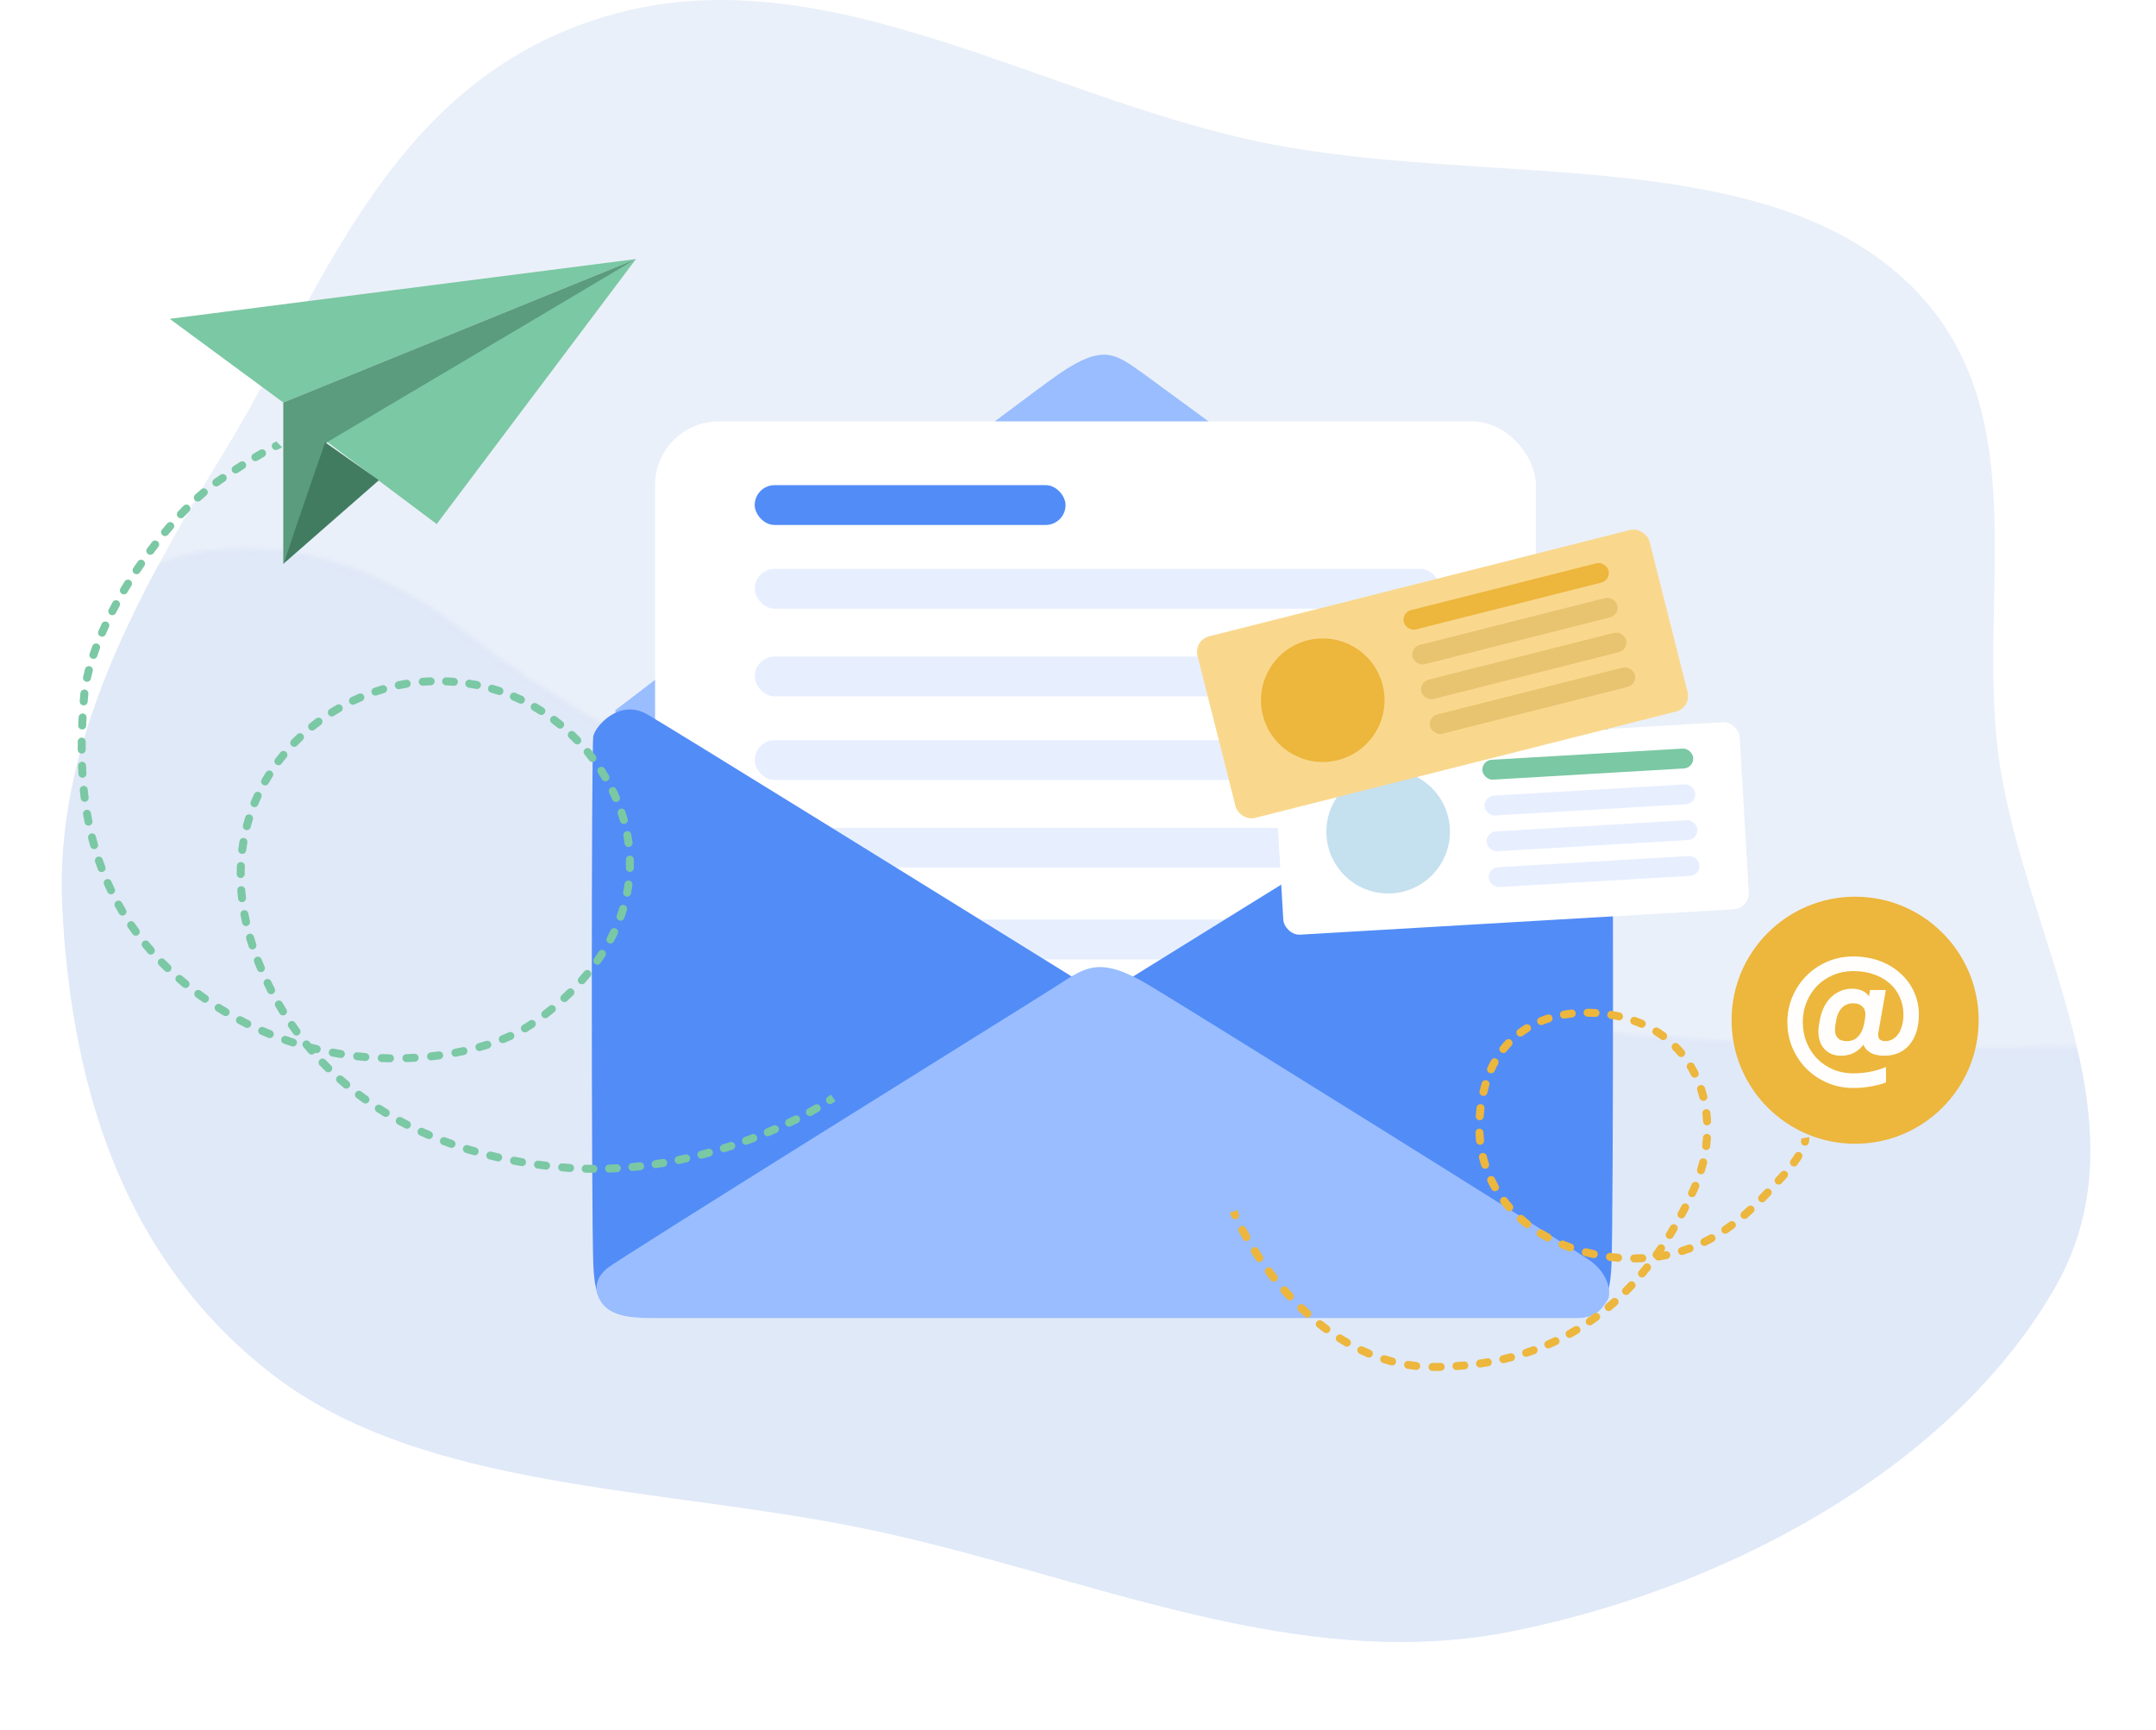
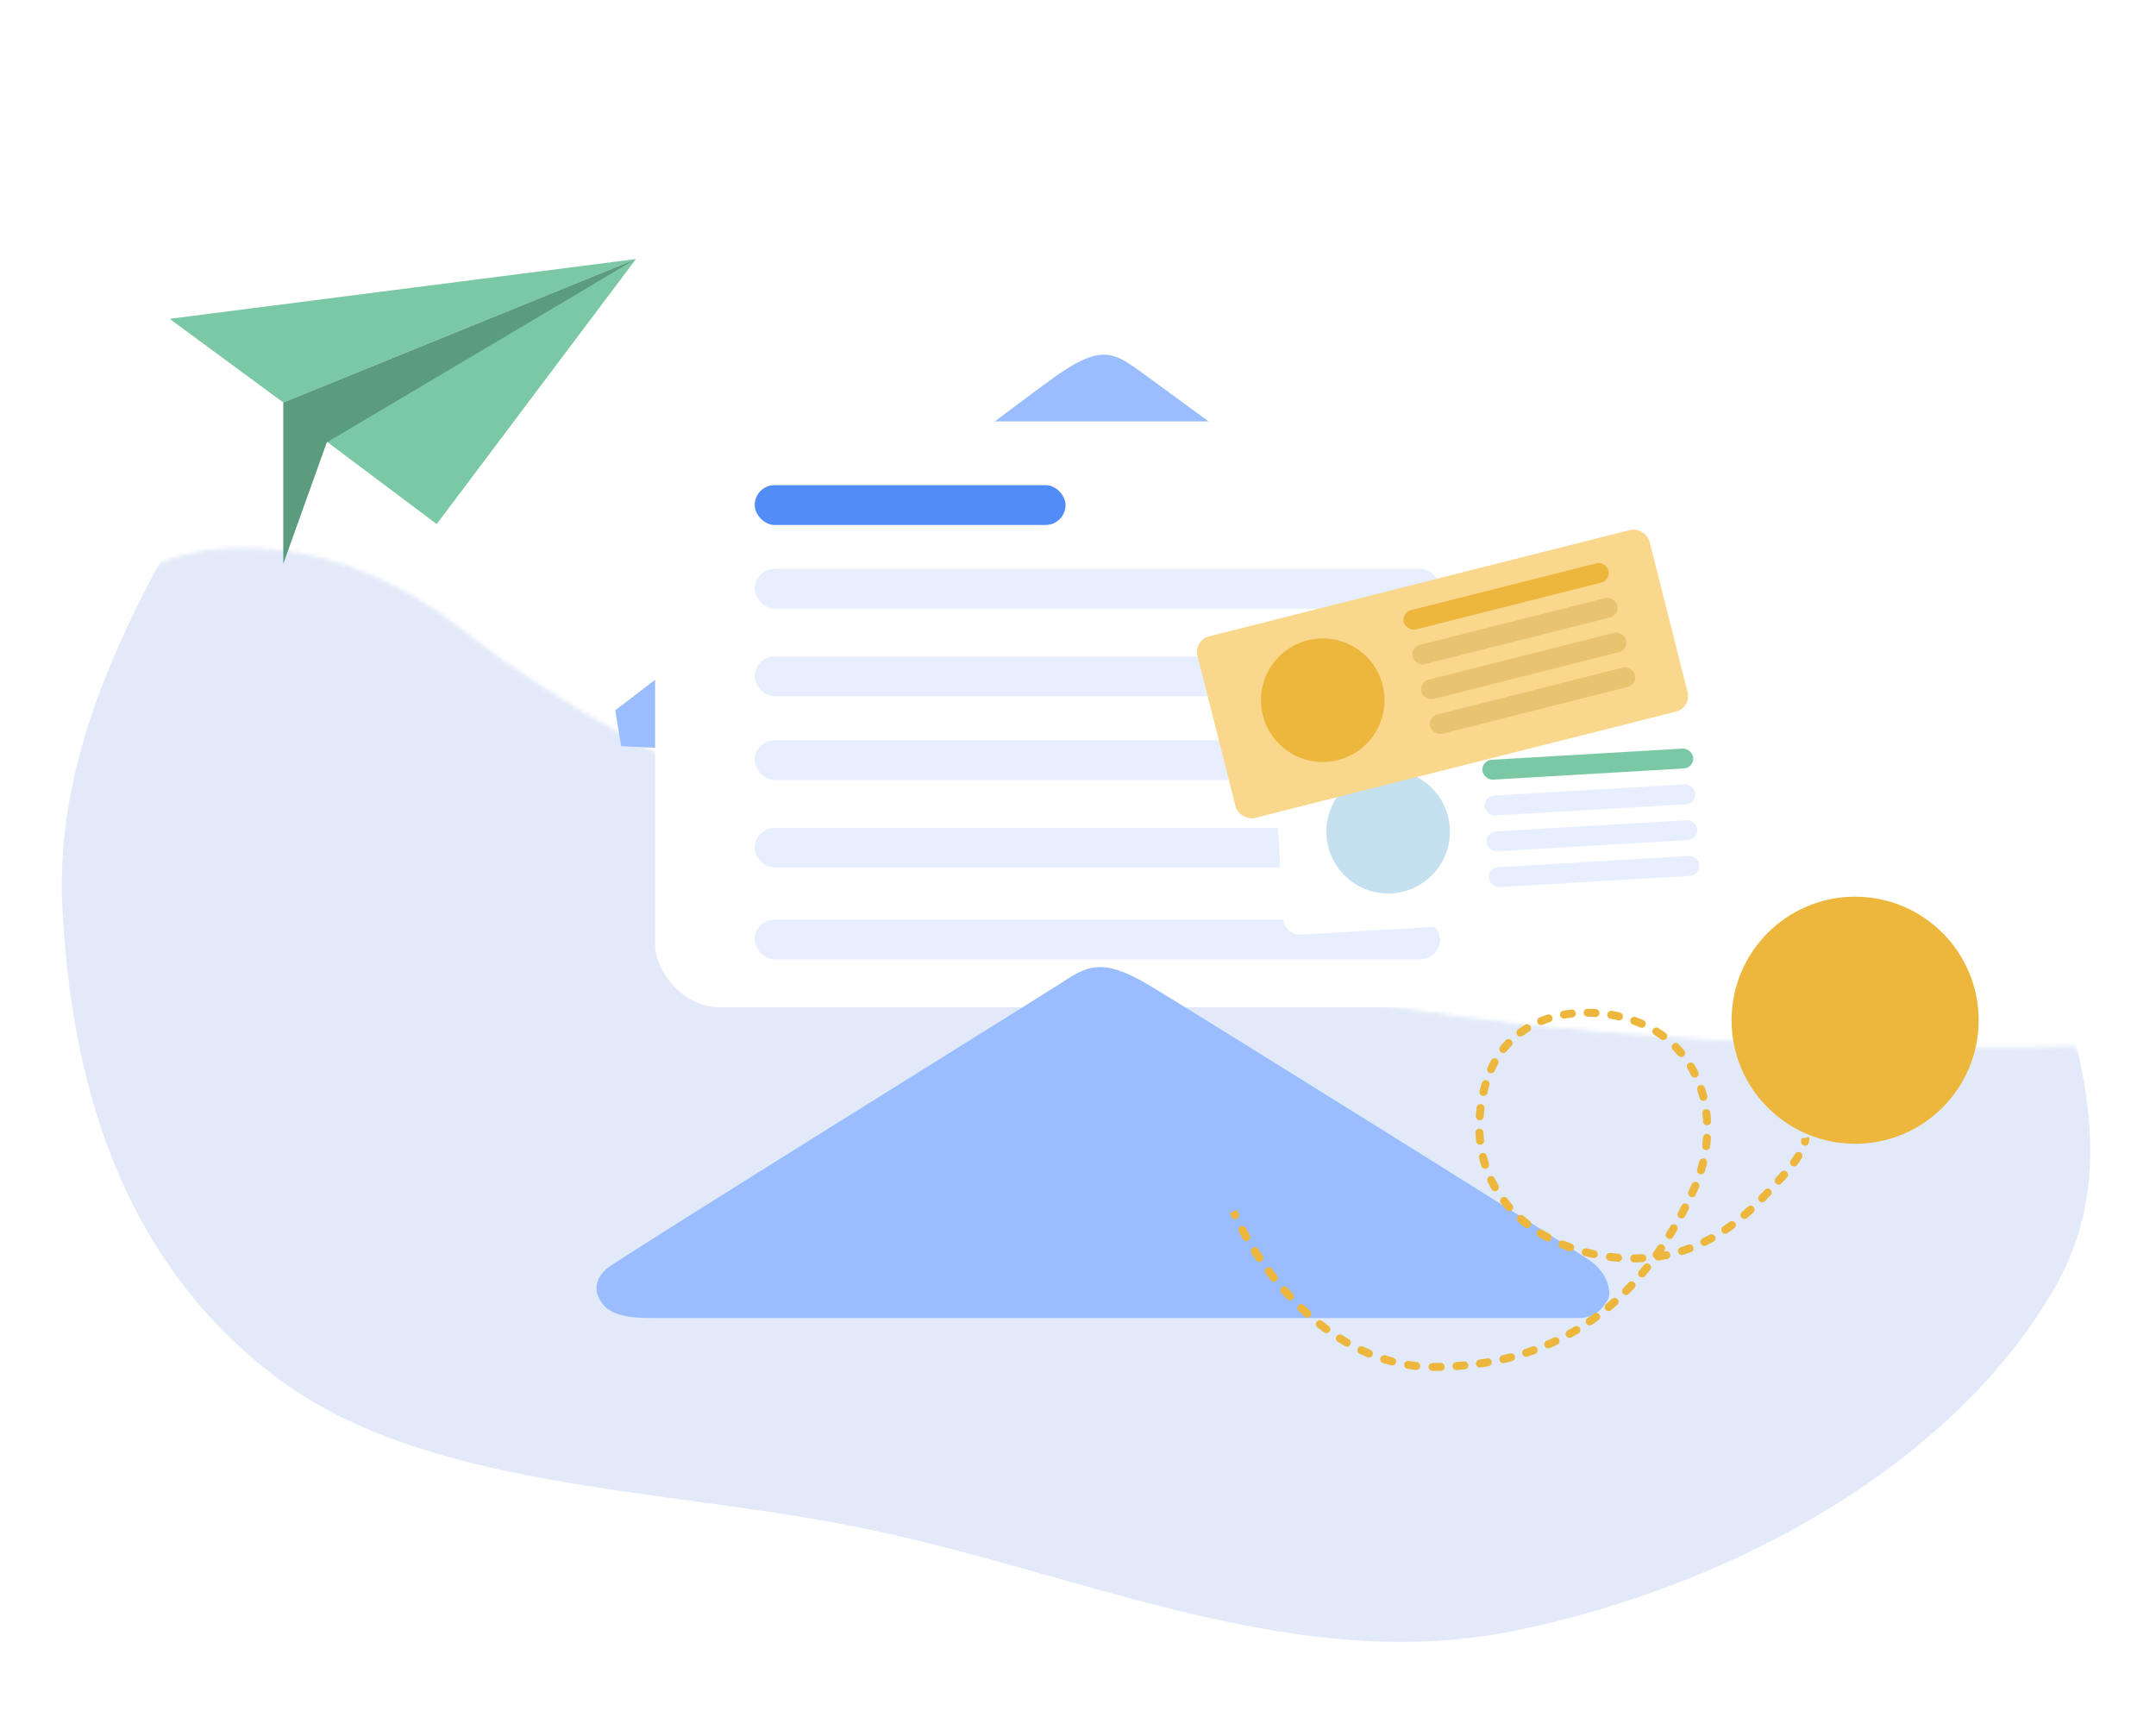
<svg xmlns="http://www.w3.org/2000/svg" fill="none" viewBox="0 0 541 434">
-   <path opacity=".9" d="M318.073 35.991c53.968 10.716 120.248.41 157.648 32.228 37.454 31.864 19.411 81.491 26.166 124.153 7.01 44.28 37.099 89.16 14.086 130.097-23.967 42.636-77.666 74.811-135.979 86.738-54.889 11.227-107.993-14.284-162.845-25.618-51.87-10.717-110.987-9.487-148.879-38.792-38.781-29.993-50.453-74.758-52.623-117.048-2.082-40.563 18.3-77.854 40.736-114.589 24.889-40.753 41.297-93.054 95.915-109.16C206.831-12.08 261.526 24.764 318.073 35.991z" fill="#E8EEF8" />
  <mask id="a" maskUnits="userSpaceOnUse" x="-1" y="137" width="543" height="298">
    <path d="M116.5 159c-32.4-26-63.833-22.5-75.5-17.5l-21.5 10L0 217v87l69 71 132 44 165.5 14.5L489 375l51.5-80.5-20-31.5c-37 1.167-127.4 0-193-14-82-17.5-170.5-57.5-211-90z" fill="#C4C4C4" stroke="#DFE8F8" />
  </mask>
  <g mask="url(#a)">
    <path opacity=".9" d="M318.073 35.991c53.968 10.716 120.248.41 157.648 32.228 37.454 31.864 19.411 81.491 26.166 124.153 7.01 44.28 37.099 89.16 14.086 130.097-23.967 42.636-77.666 74.811-135.979 86.738-54.889 11.227-107.993-14.284-162.845-25.618-51.87-10.717-110.987-9.487-148.879-38.792-38.781-29.993-50.453-74.758-52.623-117.048-2.082-40.563 18.3-77.854 40.736-114.589 24.889-40.753 41.297-93.054 95.915-109.16C206.831-12.08 261.526 24.764 318.073 35.991z" fill="#DFE8F8" />
  </g>
  <path d="M154.375 178.233l1.5 9 241 11 2-22c-35-25.833-106.4-78.499-112-82.499-7-5-10-7.5-21 0-8.8 6-78 58.834-111.5 84.499z" fill="#99BDFF" />
  <rect x="164.375" y="105.733" width="221" height="147" rx="16" fill="#fff" />
  <rect x="189.375" y="121.733" width="78" height="10" rx="5" fill="#528CF7" />
  <rect x="189.375" y="142.733" width="172" height="10" rx="5" fill="#E7EFFF" />
  <rect x="189.375" y="164.733" width="172" height="10" rx="5" fill="#E7EFFF" />
  <rect x="189.375" y="185.733" width="172" height="10" rx="5" fill="#E7EFFF" />
  <rect x="189.375" y="207.733" width="172" height="10" rx="5" fill="#E7EFFF" />
  <rect x="189.375" y="230.733" width="172" height="10" rx="5" fill="#E7EFFF" />
-   <path d="M148.875 317.233c.4 10.4 3.167 10.334 4.5 9l117.5-80c-33.833-21-102.9-63.8-108.5-67-7-4-13 3-13.5 5.5s-.5 119.5 0 132.5zM404.375 317.233c-.4 10.4-3.167 10.334-4.5 9l-117.5-80c33.833-21 102.9-63.8 108.5-67 7-4 13 3 13.5 5.5s.5 119.5 0 132.5z" fill="#528CF7" />
  <path d="M150.875 326.733c2 3 6 4 12.5 4h232.5c5 0 6.5-3 7.5-4.5s.5-6.5-4.5-10-98-61.5-110.5-69-16-4.5-23 0-110 68.5-113 71-3.5 5.5-1.5 8.5z" fill="#99BDFF" />
-   <path d="M109.58 131.5l-28-21L159.58 65l-50 66.5zM42.58 80l28.5 21L159.58 65 42.58 80z" fill="#7BC8A4" />
+   <path d="M109.58 131.5l-28-21L159.58 65l-50 66.5M42.58 80l28.5 21L159.58 65 42.58 80z" fill="#7BC8A4" />
  <path d="M71.08 101v40.5L82 111l77.58-46-88.5 36z" fill="#5A9C7D" />
-   <path d="M81.58 111l-10.5 30.5 24-21-13.5-9.5z" fill="#417C60" />
-   <path d="M142.08 293l.081-.997-.081.997zm-77-51l-.927.375.927-.375zm92.5-31.5l.988-.154-.988.154zm-102.5-90l-.563-.826.563.826zm13.694-9.477c-.498.239-.708.836-.47 1.334.239.498.836.709 1.334.47l-.864-1.804zm-2.515 3.586c.481-.272.65-.882.378-1.363-.272-.481-.882-.65-1.363-.378l.985 1.741zm-2.686-.755c-.475.282-.632.896-.35 1.371.282.475.895.631 1.37.35l-1.02-1.721zm-2.268 3.74c.467-.295.605-.913.31-1.379-.296-.467-.913-.606-1.38-.31l1.07 1.689zm-2.717-.633c-.463.301-.595.92-.294 1.384.301.463.92.595 1.383.294l-1.089-1.678zm-2.139 3.819c.458-.31.578-.931.269-1.389-.309-.457-.931-.578-1.389-.268l1.12 1.657zm-2.761-.525c-.448.322-.55.947-.228 1.395.323.449.948.551 1.396.228l-1.168-1.623zm-1.904 4.041c.421-.358.471-.989.113-1.41-.358-.42-.989-.471-1.41-.113l1.296 1.523zm-2.816-.186c-.409.371-.439 1.004-.068 1.413.371.409 1.004.439 1.413.068l-1.344-1.481zm-1.489 4.202c.388-.393.385-1.026-.008-1.414-.393-.389-1.026-.385-1.414.008l1.422 1.406zm-2.822.044c-.379.402-.361 1.034.041 1.413.402.379 1.035.361 1.414-.041l-1.455-1.372zm-1.19 4.298c.362-.417.317-1.049-.101-1.41-.417-.362-1.049-.317-1.411.1l1.511 1.31zm-2.813.222c-.354.424-.296 1.055.128 1.408.424.354 1.055.297 1.409-.127l-1.536-1.281zm-.934 4.358c.338-.437.258-1.065-.179-1.403-.437-.338-1.065-.258-1.403.179l1.582 1.224zm-2.798.376c-.33.443-.239 1.069.204 1.4.443.33 1.069.239 1.399-.204l-1.603-1.196zm-.704 4.403c.315-.454.202-1.077-.252-1.392-.454-.314-1.077-.202-1.392.252l1.643 1.14zm-2.775.522c-.307.459-.183 1.08.276 1.387.459.307 1.08.183 1.387-.276l-1.663-1.111zm-.474 4.433c.291-.47.145-1.086-.324-1.377-.47-.291-1.086-.146-1.377.324l1.701 1.053zm-2.743.666c-.282.475-.126 1.088.349 1.37.475.282 1.088.126 1.371-.349l-1.719-1.021zm-.233 4.452c.264-.485.085-1.092-.401-1.356-.485-.264-1.092-.085-1.356.401l1.757.955zm-2.701.822c-.254.491-.063 1.094.428 1.348.49.254 1.094.063 1.348-.427l-1.776-.921zm.037 4.458c.233-.501.015-1.095-.486-1.328-.501-.232-1.095-.015-1.328.486l1.814.842zm-2.641.997c-.22.506.011 1.096.518 1.316.506.221 1.095-.011 1.316-.518l-1.834-.798zm.359 4.442c.193-.518-.07-1.094-.587-1.287-.517-.193-1.093.07-1.286.588l1.874.699zm-2.552 1.206c-.177.523.103 1.091.626 1.268.523.177 1.091-.103 1.268-.626l-1.894-.642zm.766 4.389c.14-.535-.18-1.081-.715-1.221-.534-.139-1.081.18-1.22.715l1.935.506zm-2.409 1.473c-.117.539.226 1.072.765 1.189.54.117 1.072-.226 1.189-.765l-1.955-.424zm1.318 4.253c.061-.549-.334-1.043-.883-1.105-.549-.061-1.044.334-1.105.883l1.988.222zm-2.165 1.793c-.043.551.369 1.032.92 1.074.551.043 1.032-.369 1.074-.919l-1.994-.155zm1.723 4.167c.031-.551-.391-1.024-.942-1.055-.551-.031-1.024.391-1.055.942l1.997.113zm-2.099 1.918c-.024.552.404 1.019.956 1.043.552.024 1.018-.404 1.042-.956l-1.998-.087zm1.883 4.095c.007-.553-.434-1.006-.987-1.014-.552-.007-1.006.435-1.013.987l2.0.027zm-2.01 2.009c.002.553.451.999 1.004.997.552-.002.998-.451.997-1.004l-2 .007zm2.086 3.996c-.022-.551-.487-.981-1.039-.959-.552.022-.981.488-.959 1.039l1.998-.08zm-1.897 2.119c.033.551.507.971 1.058.938.551-.032.972-.506.939-1.057l-1.996.119zm2.318 3.868c-.056-.55-.547-.949-1.097-.893-.549.056-.949.547-.893 1.096l1.99-.203zm-1.76 2.23c.068.548.568.937 1.116.868.548-.068.937-.568.869-1.116l-1.985.248zm2.571 3.701c-.094-.545-.611-.91-1.156-.816-.544.095-.909.612-.815 1.156l1.971-.34zm-1.597 2.352c.107.542.634.894 1.175.787.542-.108.894-.634.786-1.176l-1.962.389zm2.837 3.5c-.135-.535-.679-.859-1.214-.724-.535.135-.86.679-.725 1.214l1.939-.49zm-1.412 2.467c.149.531.702.841 1.233.692.532-.15.841-.702.692-1.234l-1.925.542zm3.111 3.266c-.179-.523-.748-.801-1.27-.622-.522.179-.801.747-.622 1.27l1.892-.648zm-1.202 2.573c.194.517.77.779 1.287.585.517-.194.779-.77.586-1.287l-1.873.702zm3.378 2.983c-.224-.505-.815-.733-1.319-.509-.505.224-.733.815-.509 1.32l1.828-.811zm-.969 2.674c.239.498.836.708 1.334.469.498-.239.708-.836.469-1.334l-1.803.865zm3.629 2.665c-.269-.482-.877-.656-1.36-.388-.483.269-.656.878-.388 1.36l1.748-.972zm-.721 2.753c.283.474.897.629 1.371.346.474-.283.629-.897.346-1.371l-1.717 1.025zm3.856 2.321c-.311-.456-.934-.573-1.39-.261-.456.311-.573.933-.262 1.389l1.652-1.128zm-.466 2.808c.325.447.951.545 1.397.22.446-.325.545-.951.219-1.397l-1.617 1.177zm4.051 1.962c-.351-.426-.982-.487-1.408-.136-.426.352-.487.982-.135 1.408l1.543-1.272zm-.211 2.84c.364.416.996.458 1.411.094s.458-.996.094-1.411l-1.505 1.317zm4.208 1.596c-.387-.394-1.02-.4-1.414-.013-.394.388-.4 1.021-.012 1.415l1.427-1.402zm.03 2.843c.398.383 1.031.371 1.414-.027.383-.398.371-1.031-.027-1.414l-1.387 1.441zm4.337 1.246c-.418-.361-1.05-.314-1.41.104-.361.418-.314 1.05.104 1.41l1.306-1.514zm.251 2.823c.427.35 1.058.287 1.407-.141.35-.427.287-1.057-.141-1.407l-1.267 1.548zm4.418.9c-.445-.328-1.071-.233-1.398.211-.328.445-.233 1.071.211 1.398l1.187-1.609zm.506 2.827c.452.316 1.076.206 1.393-.246.317-.452.207-1.076-.245-1.393l-1.147 1.639zm4.544.618c-.467-.294-1.085-.154-1.379.314-.294.467-.154 1.085.313 1.379l1.066-1.693zm.707 2.779c.474.283 1.088.127 1.371-.347.283-.475.127-1.088-.347-1.371l-1.024 1.718zm4.58.282c-.488-.258-1.093-.072-1.352.416-.259.488-.073 1.093.415 1.351l.936-1.767zm.922 2.722c.494.247 1.095.045 1.341-.449.246-.494.045-1.095-.449-1.341l-.892 1.79zm4.58-.067c-.506-.221-1.096.01-1.317.516-.221.506.01 1.095.516 1.316l.8-1.832zm1.13 2.646c.512.208 1.095-.038 1.303-.549.208-.512-.038-1.095-.549-1.303l-.754 1.852zm4.563-.414c-.521-.182-1.092.094-1.274.615-.182.521.093 1.092.615 1.274l.659-1.889zm1.324 2.553c.526.169 1.089-.121 1.258-.646.169-.526-.121-1.089-.646-1.258l-.611 1.904zm4.52-.757c-.534-.142-1.082.175-1.224.709-.142.533.175 1.081.709 1.223l.515-1.932zm1.511 2.445c.537.129 1.077-.202 1.206-.739.129-.537-.202-1.077-.739-1.206l-.466 1.945zm4.451-1.093c-.543-.102-1.065.255-1.167.798-.102.543.255 1.066.798 1.168l.369-1.966zm1.689 2.326c.545.089 1.059-.282 1.147-.827.088-.545-.282-1.059-.827-1.147l-.321 1.974zm4.357-1.42c-.549-.062-1.044.333-1.105.882-.062.549.333 1.044.882 1.105l.223-1.987zm1.857 2.195c.55.049 1.035-.358 1.083-.908.048-.551-.359-1.036-.909-1.084l-.175 1.992zm4.238-1.735c-.552-.022-1.017.408-1.038.96-.021.552.409 1.017.961 1.038l.077-1.998zm2.014 2.054c.552.007 1.006-.434 1.014-.986.008-.552-.433-1.006-.986-1.014l-.029 2zm4.104-2.042c-.552.019-.984.482-.965 1.034.019.552.482.984 1.034.965l-.069-1.999zm2.151 1.901c.551-.032.972-.506.939-1.057-.033-.551-.506-.972-1.057-.939l.118 1.996zm3.95-2.34c-.549.061-.946.555-.885 1.104.06.549.554.945 1.103.884l-.218-1.988zm2.29 1.734c.548-.074.931-.578.857-1.126-.075-.547-.578-.93-1.126-.856l.269 1.982zm3.744-2.635c-.543.104-.899.627-.796 1.17.104.542.627.898 1.17.795l-.374-1.965zm2.426 1.546c.539-.119.881-.652.762-1.191-.118-.54-.651-.881-1.19-.763l.428 1.954zm3.521-2.942c-.532.151-.841.703-.691 1.235.15.531.703.84 1.234.69l-.543-1.925zm2.552 1.323c.526-.168.817-.73.65-1.256-.168-.526-.73-.817-1.256-.65l.606 1.906zm3.208-3.271c-.513.206-.761.788-.556 1.3.206.513.789.761 1.301.555l-.745-1.855zm2.68 1.029c.503-.228.726-.821.498-1.324-.229-.503-.821-.725-1.324-.497l.826 1.821zm2.735-3.674c-.473.285-.627.899-.342 1.373.285.473.899.626 1.372.341l-1.03-1.714zm2.805.569c.457-.309.578-.931.268-1.389-.309-.457-.931-.577-1.388-.268l1.12 1.657zm2.216-4.063c-.438.337-.52.964-.184 1.402.336.439.964.521 1.402.185l-1.218-1.587zm2.879.272c.428-.35.491-.98.142-1.408-.35-.427-.98-.491-1.407-.141l1.265 1.549zm1.838-4.247c-.405.375-.43 1.008-.055 1.413s1.008.43 1.413.055l-1.358-1.468zm2.89.004c.394-.388.398-1.021.01-1.414s-1.021-.397-1.414-.01l1.404 1.424zm1.423-4.404c-.367.413-.328 1.045.085 1.411.414.367 1.046.328 1.412-.085l-1.497-1.326zm2.875-.287c.352-.426.291-1.056-.135-1.408-.426-.351-1.057-.29-1.408.136l1.543 1.272zm.944-4.529c-.318.452-.21 1.076.241 1.394.452.318 1.076.21 1.394-.242l-1.635-1.152zm2.825-.611c.3-.464.167-1.083-.297-1.383-.464-.299-1.083-.166-1.383.298l1.68 1.085zm.39-4.609c-.258.488-.073 1.093.415 1.352.488.259 1.093.073 1.352-.415l-1.767-.937zm2.723-.969c.236-.499.023-1.095-.476-1.332-.499-.236-1.096-.023-1.332.477l1.808.855zm-.243-4.619c-.187.52.083 1.093.603 1.28.52.187 1.092-.083 1.279-.603l-1.882-.677zm2.555-1.352c.16-.528-.138-1.087-.666-1.247-.529-.16-1.087.138-1.248.666l1.914.581zm-.937-4.529c-.104.542.251 1.066.794 1.17.542.104 1.066-.251 1.17-.793l-1.964-.377zm2.311-1.734c.075-.547-.307-1.052-.855-1.127-.547-.075-1.051.308-1.126.855l1.981.272zm-1.647-4.321c-.016.552.419 1.013.971 1.028.552.016 1.012-.419 1.028-.971l-1.999-.057zm2.002-2.083c-.014-.552-.472-.988-1.024-.974-.553.014-.989.472-.975 1.025l1.999-.051zm-2.314-4.005c.071.548.573.935 1.121.864.547-.071.934-.573.863-1.121l-1.984.257zm1.667-2.303c-.099-.543-.62-.904-1.163-.805-.543.099-.904.619-.805 1.163l1.968-.358zm-2.829-3.339c.151.531.704.84 1.235.689.531-.151.84-.704.689-1.235l-1.924.546zm1.336-2.45c-.175-.524-.741-.807-1.265-.632-.524.175-.807.742-.632 1.266l1.897-.634zm-3.26-2.92c.22.507.809.74 1.316.52.506-.22.739-.809.519-1.316l-1.835.796zm1.005-2.603c-.241-.497-.839-.705-1.336-.464-.497.241-.704.839-.464 1.336l1.8-.872zm-3.601-2.487c.28.476.893.634 1.369.354.476-.281.634-.894.354-1.37l-1.723 1.016zm.68-2.706c-.3-.465-.919-.598-1.383-.299-.464.299-.598.918-.298 1.382l1.681-1.083zm-3.873-2.039c.335.439.962.524 1.401.189.44-.335.524-.962.19-1.401l-1.591 1.212zm.356-2.768c-.351-.426-.982-.487-1.407-.135-.426.352-.487.982-.135 1.408l1.542-1.273zm-4.084-1.573c.384.397 1.017.408 1.414.025.398-.384.409-1.017.025-1.414l-1.439 1.389zm.033-2.79c-.399-.382-1.032-.369-1.414.03-.382.399-.369 1.032.03 1.414l1.384-1.444zm-4.239-1.084c.428.349 1.058.286 1.407-.141.35-.428.287-1.058-.141-1.408l-1.266 1.549zm-.295-2.775c-.441-.333-1.068-.245-1.401.196-.332.441-.245 1.068.196 1.401l1.205-1.597zm-4.338-.576c.466.296 1.084.158 1.38-.308.297-.466.159-1.084-.307-1.38l-1.073 1.688zm-.625-2.72c-.478-.278-1.09-.115-1.367.362-.277.478-.115 1.09.363 1.367l1.004-1.729zm-4.376-.05c.498.238 1.095.026 1.333-.472.238-.499.026-1.096-.473-1.333l-.86 1.805zm-.95-2.623c-.508-.217-1.095.018-1.312.526-.217.508.018 1.096.526 1.313l.786-1.839zm-4.347.486c.524.175 1.09-.108 1.265-.632.175-.524-.108-1.09-.632-1.265l-.633 1.897zm-1.265-2.487c-.531-.154-1.085.152-1.238.683-.154.531.152 1.085.683 1.238l.555-1.921zm-4.259 1.014c.541.109 1.069-.241 1.178-.782.11-.541-.24-1.069-.782-1.178l-.396 1.96zm-1.556-2.314c-.546-.088-1.059.283-1.146.829-.088.545.283 1.058.829 1.146l.317-1.975zm-4.102 1.521c.55.044 1.032-.367 1.076-.917.044-.551-.366-1.033-.917-1.077l-.159 1.994zm-1.826-2.113c-.551-.023-1.017.406-1.04.958-.022.552.407 1.018.959 1.04l.081-1.998zm-3.894 1.988c.552-.019.983-.482.964-1.034-.019-.552-.482-.984-1.034-.965l.07 1.999zm-2.099-1.887c-.55.042-.963.522-.92 1.073.042.551.522.963 1.073.921l-.153-1.994zm-3.783 2.472c.545-.091.913-.606.823-1.151-.091-.544-.606-.913-1.15-.822l.327 1.973zm-2.359-1.591c-.54.113-.887.643-.773 1.184.114.54.644.886 1.184.773l-.411-1.957zm-3.437 2.933c.529-.158.831-.715.673-1.244-.158-.529-.714-.831-1.244-.673l.57 1.917zm-2.539-1.288c-.523.178-.802.747-.623 1.269.178.523.747.802 1.27.623l-.647-1.892zm-3.058 3.324c.507-.22.74-.808.521-1.315-.219-.507-.808-.741-1.315-.521l.793 1.836zm-2.674-.98c-.498.238-.709.835-.47 1.334.238.498.836.708 1.334.469l-.864-1.803zm-2.651 3.657c.478-.276.642-.888.366-1.366-.276-.479-.888-.642-1.366-.366l1 1.732zm-2.768-.665c-.467.295-.607.912-.313 1.38.295.467.912.607 1.379.312l-1.067-1.692zm-2.21 3.94c.443-.33.535-.956.205-1.399-.33-.443-.956-.535-1.399-.205l1.195 1.604zm-2.826-.339c-.43.347-.497.977-.15 1.407.347.429.977.496 1.406.15l-1.256-1.557zm-1.733 4.173c.401-.38.418-1.013.038-1.414-.38-.401-1.013-.418-1.414-.038l1.376 1.452zm-2.846-.001c-.385.396-.377 1.029.019 1.414s1.029.377 1.414-.019l-1.433-1.395zm-1.217 4.351c.351-.426.291-1.056-.135-1.407-.426-.352-1.056-.291-1.408.135l1.543 1.272zm-2.824.349c-.333.44-.246 1.068.194 1.401.44.333 1.068.246 1.401-.194l-1.595-1.207zm-.663 4.469c.295-.468.155-1.085-.312-1.38-.467-.294-1.085-.155-1.379.312l1.692 1.068zm-2.757.705c-.274.48-.108 1.091.371 1.365s1.09.108 1.365-.372l-1.736-.993zm-.08 4.516c.231-.502.012-1.096-.489-1.327-.501-.231-1.096-.013-1.327.489l1.816.838zm-2.642 1.061c-.209.511.036 1.095.547 1.304.511.209 1.095-.036 1.304-.547l-1.851-.757zm.514 4.486c.163-.528-.132-1.088-.66-1.251-.528-.164-1.088.132-1.251.659l1.911.592zm-2.479 1.4c-.14.534.18 1.081.714 1.221.534.14 1.081-.18 1.221-.714l-1.935-.507zm1.099 4.38c.093-.545-.273-1.061-.817-1.154-.544-.093-1.061.273-1.154.817l1.971.337zm-2.276 1.709c-.07.548.318 1.049.866 1.118.548.07 1.048-.318 1.118-.866l-1.984-.252zm1.65 4.208c.024-.552-.405-1.018-.956-1.042-.552-.024-1.018.404-1.042.956l1.998.086zm-2.045 1.974c-.001.552.445 1.001.998 1.002.552.002 1.001-.445 1.002-.997l-2-.005zm2.147 3.98c-.042-.551-.522-.964-1.073-.922-.551.042-.963.522-.921 1.073l1.994-.151zm-1.8 2.196c.062.549.558.944 1.107.881.549-.062.943-.558.881-1.106l-1.987.225zm2.579 3.71c-.101-.543-.624-.901-1.167-.8-.543.101-.901.624-.799 1.167l1.966-.367zm-1.552 2.391c.12.539.654.879 1.193.759.539-.12.879-.654.759-1.193l-1.952.434zm2.942 3.425c-.154-.531-.709-.836-1.239-.682-.53.154-.835.709-.681 1.24l1.921-.558zm-1.317 2.522c.17.525.734.813 1.259.643.525-.17.813-.734.643-1.259l-1.903.616zm3.243 3.146c-.2-.515-.779-.77-1.294-.57-.515.2-.77.779-.57 1.294l1.864-.724zm-1.087 2.647c.213.51.799.75 1.309.536.509-.213.749-.799.536-1.309l-1.845.773zm3.487 2.889c-.239-.498-.836-.708-1.334-.469-.498.238-.708.836-.47 1.334l1.804-.865zm-.891 2.709c.251.492.854.687 1.345.435.492-.251.687-.854.435-1.345l-1.781.91zm3.698 2.613c-.277-.478-.888-.641-1.366-.365-.478.277-.641.888-.365 1.367l1.731-1.002zm-.677 2.77c.289.47.905.617 1.375.328.471-.289.618-.905.329-1.375l-1.704 1.047zm3.893 2.312c-.314-.454-.937-.568-1.391-.255-.455.314-.569.937-.255 1.391l1.646-1.136zm-.453 2.815c.326.446.952.543 1.397.218.446-.326.543-.952.217-1.398l-1.615 1.18zm4.067 1.992c-.349-.428-.98-.491-1.407-.142-.428.35-.491.98-.141 1.407l1.549-1.265zm-.224 2.842c.361.418.992.465 1.41.104.418-.361.464-.993.103-1.411l-1.514 1.307zm4.215 1.656c-.383-.398-1.016-.41-1.414-.027-.398.383-.41 1.016-.027 1.414l1.441-1.387zm.007 2.851c.394.387 1.027.383 1.414-.011.388-.394.383-1.027-.011-1.414l-1.403 1.425zm4.335 1.311c-.414-.366-1.046-.327-1.411.087-.366.413-.327 1.045.086 1.411l1.325-1.498zm.235 2.842c.423.354 1.054.299 1.409-.124.355-.423.299-1.054-.124-1.409l-1.285 1.533zm4.425.964c-.441-.333-1.068-.245-1.401.196-.332.442-.244 1.069.197 1.401l1.204-1.597zm.456 2.815c.45.321 1.074.217 1.395-.233.321-.449.217-1.074-.233-1.395l-1.162 1.628zm4.485.621c-.465-.298-1.084-.163-1.381.302-.298.465-.163 1.084.302 1.382l1.079-1.684zm.668 2.773c.472.286 1.087.136 1.374-.336.286-.473.136-1.088-.336-1.374l-1.037 1.71zm4.518.288c-.485-.264-1.093-.083-1.356.402-.263.485-.083 1.092.402 1.356l.954-1.758zm.866 2.718c.492.252 1.094.057 1.346-.434.252-.492.058-1.094-.433-1.346l-.913 1.78zm4.528-.031c-.503-.229-1.096-.008-1.325.495-.229.502-.008 1.095.495 1.324l.83-1.819zm1.051 2.652c.507.218 1.095-.017 1.313-.524.218-.508-.017-1.096-.524-1.314l-.789 1.838zm4.514-.333c-.516-.196-1.093.064-1.289.58-.196.517.064 1.094.581 1.29l.708-1.87zm1.222 2.578c.521.185 1.092-.087 1.277-.607.185-.521-.087-1.093-.608-1.277l-.669 1.884zm4.485-.617c-.528-.163-1.088.132-1.252.659-.163.528.132 1.088.66 1.251l.592-1.91zm1.377 2.499c.531.153 1.085-.153 1.238-.684.153-.53-.153-1.084-.684-1.237l-.554 1.921zm4.44-.882c-.536-.132-1.078.195-1.211.731-.132.536.195 1.078.731 1.211l.48-1.942zm1.517 2.416c.538.122 1.074-.215 1.197-.753.122-.539-.215-1.075-.753-1.197l-.444 1.95zm4.387-1.127c-.542-.104-1.066.253-1.169.795-.103.543.253 1.066.796 1.169l.373-1.964zm1.641 2.329c.545.094 1.062-.272 1.155-.816.094-.544-.271-1.061-.815-1.155l-.34 1.971zm4.326-1.355c-.548-.075-1.052.308-1.127.855-.076.547.307 1.052.854 1.127l.273-1.982zm1.755 2.244c.548.066 1.046-.325 1.112-.873.067-.548-.324-1.046-.872-1.113l-.24 1.986zm4.251-1.565c-.55-.049-1.036.357-1.084.907-.049.55.357 1.036.907 1.085l.177-1.992zm1.837 2.153c.551.039 1.028-.377 1.067-.928.038-.551-.377-1.028-.928-1.067l-.139 1.995zm4.001-1.811c-.552-.014-1.011.422-1.025.974-.015.552.421 1.011.973 1.026l.052-2zm1.926 2.029c.552.003 1.002-.443 1.004-.995.003-.552-.443-1.002-.995-1.005l-.009 2zm3.876-2.063c-.551.021-.982.485-.962 1.037.02.551.484.982 1.036.962l-.074-1.999zm2.049 1.906c.552-.031.973-.504.942-1.055-.032-.551-.504-.973-1.055-.941l.113 1.996zm3.746-2.293c-.55.053-.952.542-.9 1.092.053.549.542.952 1.092.899l-.192-1.991zm2.156 1.784c.548-.064.942-.56.878-1.108-.063-.549-.559-.943-1.107-.879l.229 1.987zm3.612-2.502c-.546.083-.921.593-.838 1.139.084.546.594.921 1.14.838l-.302-1.977zm2.248 1.662c.545-.094.91-.61.817-1.155-.093-.544-.609-.91-1.154-.817l.337 1.972zm3.474-2.692c-.54.112-.888.641-.776 1.182.112.54.641.888 1.182.776l-.406-1.958zm2.334 1.542c.539-.121.878-.656.757-1.195s-.656-.878-1.195-.757l.438 1.952zm3.327-2.864c-.534.139-.855.685-.716 1.22.139.534.685.855 1.219.716l-.503-1.936zm2.41 1.424c.533-.147.845-.698.697-1.231-.147-.532-.698-.844-1.231-.696l.534 1.927zm3.19-3.023c-.528.164-.822.725-.657 1.252.164.527.725.821 1.252.657l-.595-1.909zm2.471 1.308c.525-.173.81-.738.638-1.263-.173-.524-.738-.81-1.263-.637l.625 1.9zm3.038-3.169c-.519.189-.787.763-.598 1.282.189.519.763.786 1.282.597l-.684-1.879zm2.533 1.19c.516-.197.775-.775.578-1.291-.197-.516-.775-.775-1.291-.578l.713 1.869zm2.892-3.311c-.509.214-.75.799-.537 1.309.214.509.799.75 1.309.536l-.772-1.845zm2.585 1.07c.506-.222.737-.811.516-1.317-.221-.506-.811-.737-1.317-.516l.801 1.833zm2.726-3.445c-.498.238-.709.835-.471 1.333s.835.709 1.333.471l-.862-1.804zm2.635.939c.494-.247.694-.848.448-1.342-.247-.494-.848-.694-1.342-.447l.894 1.789zm2.533-3.582c-.485.266-.662.874-.396 1.358.266.484.873.661 1.358.396l-.962-1.754zm2.692.78c.478-.277.642-.888.366-1.366-.277-.479-.888-.642-1.366-.366l1 1.732zm2.283-3.747c-.462.303-.591.923-.288 1.385.303.462.923.591 1.385.288l-1.097-1.673zM69.373 110.793c.048-.048.09-.08.11-.094.022-.017.04-.028.048-.033.016-.009.023-.013.012-.007-.021.011-.061.03-.133.064-.133.063-.354.165-.637.3l.864 1.804c.277-.133.472-.222.625-.295.071-.033.143-.067.202-.098.029-.015.069-.037.11-.062.025-.015.119-.072.212-.165l-1.414-1.414zm-4.099 2.075c-.515.292-1.081.619-1.701.986l1.02 1.721c.609-.361 1.163-.682 1.666-.966l-.985-1.741zm-5.039 3.037c-.523.331-1.072.683-1.647 1.056l1.089 1.678c.569-.37 1.111-.717 1.628-1.045l-1.07-1.689zm-4.906 3.218c-.266.18-.537.363-.812.551l1.127 1.652c.273-.186.541-.368.805-.546l-1.12-1.657zm-.812.551c-.275.187-.551.381-.829.581l1.168 1.623c.265-.19.527-.374.787-.552l-1.127-1.652zm-4.029 3.099c-.504.429-1.011.875-1.52 1.337l1.344 1.481c.494-.448.985-.88 1.472-1.295l-1.296-1.523zm-4.432 4.133c-.467.472-.934.955-1.4 1.45l1.455 1.372c.456-.483.912-.956 1.368-1.416l-1.422-1.406zm-4.101 4.438c-.436.502-.87 1.013-1.302 1.532l1.536 1.281c.424-.509.85-1.01 1.277-1.503l-1.511-1.31zm-3.819 4.666c-.408.527-.813 1.061-1.216 1.6l1.603 1.196c.395-.53.793-1.054 1.194-1.572l-1.582-1.224zm-3.563 4.863c-.381.55-.758 1.104-1.131 1.662l1.663 1.111c.366-.548.737-1.093 1.112-1.633l-1.643-1.14zm-3.306 5.042c-.353.57-.701 1.143-1.042 1.719l1.719 1.021c.336-.565.677-1.127 1.024-1.687l-1.701-1.053zm-3.032 5.216c-.322.591-.637 1.184-.944 1.777l1.776.921c.301-.582.61-1.163.925-1.743l-1.757-.955zm-2.721 5.393c-.285.614-.561 1.227-.827 1.839l1.834.798c.26-.597.529-1.196.807-1.795l-1.814-.842zm-2.342 5.582c-.238.637-.464 1.272-.678 1.905l1.894.642c.207-.613.427-1.229.658-1.848l-1.874-.699zm-1.847 5.788c-.174.664-.332 1.324-.474 1.979l1.955.424c.136-.626.287-1.259.454-1.897l-1.935-.506zm-1.144 6.01c-.038.341-.071.679-.098 1.015l1.993.162c.026-.316.056-.634.092-.955l-1.988-.222zm-.098 1.015c-.027.329-.053.662-.079 1l1.994.155c.026-.336.052-.667.079-.993l-1.993-.162zm-.354 5.054c-.037.664-.072 1.341-.102 2.031l1.998.087c.029-.68.063-1.349.101-2.005l-1.997-.113zm-.219 6.099c-.009.67-.013 1.349-.01 2.036l2-.007c-.002-.675.001-1.343.01-2.002l-2-.027zm.077 6.112c.027.674.061 1.354.102 2.039l1.996-.119c-.04-.672-.073-1.339-.1-2l-1.998.08zm.43 6.11c.069.671.145 1.347.23 2.027l1.985-.248c-.083-.664-.158-1.325-.225-1.982l-1.99.203zm.83 6.068c.115.668.24 1.339.373 2.012l1.962-.389c-.13-.657-.252-1.311-.364-1.963l-1.971.34zm1.271 6.002c.166.658.342 1.317.527 1.977l1.925-.542c-.181-.643-.352-1.284-.514-1.925l-1.939.49zm1.746 5.891c.22.641.45 1.283.69 1.925l1.873-.702c-.234-.624-.457-1.248-.671-1.871l-1.892.648zm2.24 5.719c.276.621.562 1.242.859 1.863l1.803-.865c-.289-.602-.567-1.205-.834-1.809l-1.828.811zm2.741 5.5c.331.595.673 1.189 1.027 1.781l1.717-1.025c-.343-.575-.675-1.151-.996-1.728l-1.748.972zm3.231 5.23c.384.562.779 1.122 1.185 1.68l1.617-1.177c-.395-.542-.778-1.085-1.15-1.631l-1.652 1.128zm3.693 4.914c.433.525.877 1.048 1.333 1.568l1.505-1.317c-.442-.506-.874-1.013-1.294-1.523l-1.543 1.272zm4.114 4.566c.475.483.961.964 1.457 1.441l1.387-1.441c-.483-.465-.955-.932-1.417-1.402l-1.427 1.402zm4.487 4.201c.509.439 1.028.876 1.558 1.309l1.267-1.548c-.516-.422-1.022-.847-1.518-1.275l-1.306 1.514zm4.788 3.818c.276.204.555.407.836.609l1.167-1.624c-.275-.197-.546-.395-.816-.594l-1.187 1.609zm.836.609c.285.205.571.408.858.609l1.147-1.639c-.28-.195-.559-.394-.838-.594l-1.167 1.624zm4.335 2.92c.59.371 1.181.733 1.773 1.086l1.024-1.718c-.578-.344-1.155-.698-1.731-1.061l-1.066 1.693zm5.417 3.135c.619.328 1.238.646 1.858.955l.892-1.79c-.605-.301-1.21-.612-1.813-.932l-.936 1.767zm5.638 2.72c.643.281 1.287.553 1.93.814l.754-1.852c-.628-.256-1.256-.52-1.883-.794l-.8 1.832zm5.834 2.289c.662.231 1.323.452 1.983.664l.611-1.904c-.644-.207-1.29-.423-1.935-.649l-.659 1.889zm5.988 1.839c.677.181 1.352.352 2.026.513l.466-1.945c-.658-.157-1.317-.324-1.978-.5l-.515 1.932zm6.108 1.386c.688.129 1.375.249 2.058.36l.321-1.974c-.668-.109-1.337-.226-2.01-.352l-.369 1.966zm6.192.927c.697.079 1.39.148 2.08.208l.175-1.992c-.674-.059-1.351-.127-2.031-.203l-.223 1.987zm6.241.471c.702.027 1.399.046 2.092.056l.029-2c-.676-.01-1.357-.028-2.043-.054l-.077 1.998zm6.265.013c.7-.024 1.394-.057 2.082-.098l-.118-1.996c-.672.04-1.35.072-2.033.095l.069 1.999zm6.25-.45c.699-.076 1.39-.161 2.072-.254l-.269-1.982c-.665.09-1.339.173-2.021.248l.218 1.988zm6.19-.924c.695-.132 1.379-.272 2.052-.419l-.428-1.954c-.655.143-1.321.28-1.998.408l.374 1.965zm6.116-1.436c.686-.193 1.355-.394 2.009-.602l-.606-1.906c-.633.201-1.282.396-1.946.583l.543 1.925zm5.962-2.018c.67-.268 1.315-.544 1.935-.826l-.826-1.821c-.593.269-1.211.533-1.854.792l.745 1.855zm5.7-2.786c.309-.185.608-.373.896-.561l-1.094-1.674c-.266.174-.544.348-.832.521l1.03 1.714zm.896-.561c.292-.191.585-.386.879-.584l-1.12-1.657c-.286.193-.57.382-.853.567l1.094 1.674zm4.313-3.06c.554-.425 1.108-.864 1.661-1.315l-1.265-1.549c-.537.438-1.076.864-1.614 1.277l1.218 1.587zm4.857-4.094c.515-.477 1.026-.964 1.532-1.464l-1.404-1.424c-.491.485-.987.958-1.486 1.42l1.358 1.468zm4.452-4.542c.467-.527.927-1.065 1.378-1.613l-1.543-1.272c-.436.529-.881 1.049-1.332 1.559l1.497 1.326zm3.957-4.99c.407-.578.804-1.165 1.19-1.763l-1.68-1.085c-.371.574-.753 1.14-1.145 1.696l1.635 1.152zm3.347-5.435c.332-.626.651-1.262.956-1.906l-1.808-.855c-.291.616-.597 1.224-.915 1.824l1.767.937zm2.595-5.848c.241-.667.465-1.344.673-2.029l-1.914-.581c-.198.652-.412 1.297-.641 1.933l1.882.677zm1.7-6.181c.134-.696.25-1.4.347-2.111l-1.981-.272c-.093.676-.203 1.344-.33 2.006l1.964.377zm.699-6.375c.02-.707.021-1.42.003-2.14l-1.999.051c.017.683.016 1.361-.003 2.032l1.999.057zm-.327-6.402c-.046-.353-.097-.708-.152-1.064l-1.976.308c.053.339.101.677.144 1.013l1.984-.257zm-.152-1.064c-.051-.327-.106-.654-.165-.982l-1.968.358c.056.311.109.621.157.932l1.976-.308zm-1.07-4.867c-.18-.636-.376-1.27-.588-1.904l-1.897.634c.202.604.389 1.21.561 1.816l1.924-.546zm-2.013-5.62c-.263-.605-.539-1.208-.83-1.807l-1.8.872c.279.575.544 1.152.795 1.731l1.835-.796zm-2.708-5.31c-.335-.568-.683-1.132-1.043-1.69l-1.681 1.083c.345.537.679 1.078 1.001 1.623l1.723-1.016zm-3.325-4.941c-.4-.525-.812-1.044-1.235-1.556l-1.542 1.273c.406.492.802.991 1.186 1.495l1.591-1.212zm-3.88-4.518c-.458-.475-.927-.942-1.406-1.401l-1.384 1.444c.46.441.911.89 1.351 1.346l1.439-1.389zm-4.379-4.034c-.511-.417-1.031-.827-1.561-1.226l-1.205 1.597c.51.383 1.009.776 1.5 1.178l1.266-1.549zm-4.826-3.49c-.557-.354-1.123-.699-1.698-1.032l-1.004 1.729c.551.32 1.094.651 1.629.991l1.073-1.688zm-5.214-2.887c-.595-.284-1.198-.557-1.81-.818l-.786 1.839c.586.25 1.165.512 1.736.784l.86-1.805zm-5.524-2.229c-.626-.209-1.258-.406-1.898-.59l-.555 1.921c.614.177 1.22.366 1.82.566l.633-1.897zm-5.761-1.536c-.644-.131-1.295-.249-1.952-.354l-.317 1.975c.63.101 1.255.214 1.873.339l.396-1.96zm-5.895-.827c-.656-.052-1.318-.092-1.985-.119l-.081 1.998c.641.026 1.277.065 1.907.115l.159-1.994zm-5.949-.13c-.332.012-.664.027-.998.044l.107 1.998c.322-.018.642-.032.961-.043l-.07-1.999zm-.998.044c-.343.019-.687.041-1.031.068l.153 1.994c.329-.025.657-.047.985-.064l-.107-1.998zm-5.141.567c-.678.112-1.355.24-2.032.382l.411 1.957c.649-.136 1.299-.258 1.948-.366l-.327-1.973zm-6.039 1.398c-.659.196-1.315.405-1.968.629l.647 1.892c.628-.214 1.259-.416 1.892-.604l-.57-1.917zm-5.82 2.117c-.631.272-1.258.558-1.88.856l.864 1.803c.599-.286 1.202-.561 1.81-.823l-.793-1.836zm-5.531 2.781c-.595.344-1.184.7-1.768 1.067l1.067 1.692c.561-.354 1.129-.696 1.702-1.027l-1-1.732zm-5.173 3.403c-.551.41-1.095.832-1.632 1.265l1.256 1.557c.516-.417 1.039-.823 1.57-1.218l-1.195-1.604zm-4.741 3.986c-.499.473-.989.957-1.47 1.451l1.433 1.395c.462-.475.933-.94 1.413-1.394l-1.376-1.452zm-4.23 4.53c-.437.53-.865 1.071-1.281 1.621l1.595 1.207c.4-.528.809-1.047 1.229-1.556l-1.543-1.272zm-3.635 5.022c-.367.582-.722 1.173-1.066 1.773l1.736.993c.329-.575.669-1.141 1.021-1.698l-1.692-1.068zm-2.962 5.451c-.288.624-.564 1.257-.826 1.899l1.851.757c.251-.614.515-1.22.791-1.818l-1.816-.838zm-2.222 5.793c-.203.657-.393 1.321-.569 1.992l1.935.507c.168-.643.35-1.279.544-1.907l-1.911-.592zm-1.441 6.035c-.115.675-.217 1.358-.304 2.046l1.984.252c.084-.66.181-1.314.292-1.961l-1.971-.337zm-.653 6.168c-.029.681-.045 1.368-.046 2.06l2 .005c.002-.666.017-1.325.044-1.979l-1.998-.086zm.107 6.191c.051.677.116 1.359.194 2.045l1.987-.225c-.075-.662-.137-1.319-.187-1.971l-1.994.151zm.807 6.122c.125.67.263 1.345.414 2.024l1.952-.434c-.146-.657-.279-1.309-.4-1.957l-1.966.367zm1.435 6.007c.189.651.39 1.306.604 1.964l1.903-.616c-.207-.639-.402-1.275-.586-1.906l-1.921.558zm1.982 5.834c.125.322.253.645.384.969l1.854-.75c-.128-.315-.252-.63-.374-.943l-1.864.724zm.384.969c.129.319.26.637.393.954l1.845-.773c-.13-.309-.257-.619-.383-.931l-1.854.75zm2.076 4.708c.297.62.602 1.235.913 1.844l1.781-.91c-.303-.594-.6-1.194-.89-1.799l-1.804.865zm2.88 5.459c.344.595.696 1.184 1.054 1.768l1.704-1.047c-.349-.569-.692-1.143-1.027-1.723l-1.731 1.002zm3.302 5.216c.391.566.788 1.126 1.193 1.679l1.615-1.18c-.394-.539-.781-1.084-1.162-1.635l-1.646 1.136zm3.711 4.936c.435.532.876 1.058 1.325 1.577l1.514-1.307c-.437-.506-.867-1.017-1.29-1.535l-1.549 1.265zm4.099 4.62c.476.494.959.982 1.448 1.464l1.403-1.425c-.476-.469-.946-.945-1.41-1.426l-1.441 1.387zm4.458 4.273c.514.454 1.034.902 1.56 1.344l1.285-1.533c-.513-.43-1.019-.866-1.52-1.309l-1.325 1.498zm4.781 3.905c.547.412 1.101.818 1.66 1.218l1.162-1.628c-.545-.389-1.085-.785-1.619-1.187l-1.204 1.597zm5.066 3.523c.577.369 1.159.732 1.747 1.089l1.037-1.71c-.574-.348-1.142-.703-1.705-1.063l-1.079 1.684zm5.311 3.135c.602.326 1.208.646 1.82.96l.913-1.78c-.599-.307-1.191-.619-1.779-.938l-.954 1.758zm5.518 2.748c.622.284 1.249.562 1.881.833l.789-1.838c-.619-.265-1.232-.537-1.84-.814l-.83 1.819zm5.687 2.37c.638.242 1.282.478 1.93.708l.669-1.884c-.635-.226-1.265-.457-1.891-.694l-.708 1.87zm5.823 2.001c.652.203 1.308.399 1.969.589l.554-1.921c-.648-.187-1.292-.38-1.931-.578l-.592 1.91zm5.929 1.649c.662.163 1.327.321 1.997.474l.444-1.95c-.658-.15-1.311-.305-1.961-.466l-.48 1.942zm6.011 1.311c.668.127 1.339.249 2.014.365l.34-1.971c-.664-.114-1.324-.234-1.981-.358l-.373 1.964zm6.067.992c.673.092 1.348.18 2.028.262l.24-1.986c-.669-.081-1.334-.167-1.995-.258l-.273 1.982zm6.102.689c.341.03.683.059 1.025.087l.162-1.994c-.338-.027-.674-.056-1.01-.085l-.177 1.992zm1.025.087c.33.026.659.051.989.074l.139-1.995c-.322-.022-.644-.047-.966-.073l-.162 1.994zm4.938.263c.661.017 1.321.026 1.978.029l.009-2c-.643-.002-1.288-.012-1.935-.029l-.052 2zm5.928-.035c.661-.024 1.319-.055 1.975-.093l-.113-1.996c-.643.036-1.288.067-1.936.09l.074 1.999zm5.913-.395c.657-.063 1.312-.132 1.964-.207l-.229-1.987c-.64.073-1.282.141-1.927.203l.192 1.991zm5.878-.732c.652-.1 1.301-.205 1.946-.315l-.337-1.972c-.633.109-1.271.212-1.911.31l.302 1.977zm5.826-1.049c.647-.134 1.29-.273 1.928-.416l-.438-1.952c-.628.141-1.259.278-1.896.41l.406 1.958zm5.758-1.344c.641-.167 1.277-.337 1.907-.512l-.534-1.927c-.62.172-1.245.339-1.876.503l.503 1.936zm5.692-1.626c.632-.197 1.258-.398 1.876-.601l-.625-1.9c-.609.2-1.224.398-1.846.592l.595 1.909zm5.598-1.891c.625-.227 1.241-.457 1.849-.689l-.713-1.869c-.598.229-1.205.455-1.82.679l.684 1.879zm5.513-2.155c.615-.257 1.22-.516 1.813-.775l-.801-1.833c-.584.255-1.178.51-1.784.763l.772 1.845zm5.401-2.416c.606-.289 1.197-.578 1.773-.865l-.894-1.789c-.565.282-1.145.565-1.741.85l.862 1.804zm5.268-2.693c.6-.33 1.177-.655 1.73-.974l-1-1.732c-.54.312-1.104.63-1.692.952l.962 1.754zm5.11-3.048c.285-.187.559-.371.822-.55l-1.128-1.652c-.252.173-.516.349-.791.529l1.097 1.673z" fill="#7BC8A4" />
  <g filter="url(#filter0_d)">
    <rect x="319.5" y="186.842" width="117" height="47" rx="4" transform="rotate(-3.353 319.5 186.842)" fill="#fff" />
  </g>
  <circle cx="348.327" cy="208.694" r="15.5" transform="rotate(-3.353 348.327 208.694)" fill="#C5E0EF" />
  <rect x="371.82" y="190.789" width="53" height="5" rx="2.5" transform="rotate(-3.353 371.82 190.789)" fill="#7BC8A4" />
  <rect x="372.348" y="199.774" width="53" height="5" rx="2.5" transform="rotate(-3.353 372.348 199.774)" fill="#E7EFFF" />
  <rect x="372.873" y="208.759" width="53" height="5" rx="2.5" transform="rotate(-3.353 372.873 208.759)" fill="#E7EFFF" />
  <rect x="373.399" y="217.743" width="53" height="5" rx="2.5" transform="rotate(-3.353 373.399 217.743)" fill="#E7EFFF" />
  <g filter="url(#filter1_d)">
    <rect x="299.5" y="159.651" width="117" height="47" rx="4" transform="rotate(-14.175 299.5 159.651)" fill="#F9D88E" />
  </g>
  <circle cx="331.917" cy="175.701" r="15.5" transform="rotate(-14.175 331.917 175.701)" fill="#EDB63C" />
  <rect x="351.631" y="153.704" width="53" height="5" rx="2.5" transform="rotate(-14.175 351.631 153.704)" fill="#EDB63C" />
  <rect x="353.835" y="162.43" width="53" height="5" rx="2.5" transform="rotate(-14.175 353.835 162.43)" fill="#E8C370" />
  <rect x="356.039" y="171.156" width="53" height="5" rx="2.5" transform="rotate(-14.175 356.039 171.156)" fill="#E8C370" />
  <rect x="358.242" y="179.882" width="53" height="5" rx="2.5" transform="rotate(-14.175 358.242 179.882)" fill="#E8C370" />
  <circle cx="465.5" cy="256" r="31" fill="#EDB63C" />
  <path d="M360.5 343l.015 1-.015-1zm64.5-44.5l-.91-.414.91.414zm-14-42l-.367.93.367-.93zM372.5 273l-.968-.252.968.252zm74.5 22.5l.733.68-.733-.68zm-137.999 9.845c.228.502.821.725 1.324.497.503-.228.726-.821.497-1.324l-1.821.827zm3.617 2.797c-.261-.487-.867-.671-1.354-.411-.487.261-.671.866-.41 1.354l1.764-.943zm-.756 2.766c.274.48.885.647 1.364.373.48-.274.647-.885.373-1.365l-1.737.992zm3.843 2.483c-.298-.465-.917-.6-1.382-.301-.464.298-.599.916-.301 1.381l1.683-1.08zm-.537 2.818c.31.457.932.577 1.389.267.457-.31.577-.932.267-1.389l-1.656 1.122zm4.016 2.182c-.332-.441-.959-.53-1.4-.198-.442.333-.53.959-.198 1.401l1.598-1.203zm-.326 2.849c.343.433.972.505 1.405.162.433-.343.505-.972.162-1.405l-1.567 1.243zm4.169 1.87c-.365-.415-.997-.454-1.411-.089-.415.365-.455.997-.089 1.411l1.5-1.322zm-.103 2.865c.376.404 1.009.427 1.413.05.405-.376.427-1.009.051-1.413l-1.464 1.363zm4.307 1.524c-.399-.382-1.032-.369-1.414.03-.382.399-.368 1.032.03 1.414l1.384-1.444zm.143 2.864c.41.37 1.043.337 1.413-.073.37-.41.337-1.043-.073-1.412l-1.34 1.485zm4.428 1.128c-.433-.343-1.062-.27-1.405.163-.343.433-.269 1.062.164 1.405l1.241-1.568zm.418 2.837c.445.327 1.071.233 1.399-.212.328-.444.233-1.07-.212-1.398l-1.187 1.61zm4.52.668c-.467-.295-1.085-.155-1.379.312-.295.467-.155 1.085.313 1.379l1.066-1.691zm.726 2.774c.479.276 1.09.112 1.366-.366.277-.479.113-1.09-.366-1.366l-1 1.732zm4.566.136c-.499-.235-1.095-.021-1.331.478-.235.5-.021 1.096.478 1.331l.853-1.809zm1.064 2.663c.509.213 1.095-.026 1.309-.536.213-.509-.027-1.095-.536-1.309l-.773 1.845zm4.543-.462c-.527-.166-1.088.127-1.254.654-.166.526.126 1.088.653 1.254l.601-1.908zm1.419 2.492c.534.14 1.081-.179 1.221-.713.141-.534-.178-1.081-.712-1.221l-.509 1.934zm4.434-1.104c-.546-.087-1.059.284-1.146.829-.088.545.283 1.058.829 1.146l.317-1.975zm1.769 2.257c.549.06 1.043-.336 1.103-.885.06-.549-.336-1.043-.885-1.103l-.218 1.988zm4.215-1.749c-.552-.006-1.004.437-1.01.989-.005.553.438 1.005.99 1.01l.02-1.999zm2.05 1.977c.553-.015.989-.474.974-1.026-.014-.552-.473-.988-1.025-.974l.051 2zm3.867-2.189c-.551.039-.965.518-.926 1.069.039.551.518.965 1.069.926l-.143-1.995zm2.141 1.828c.55-.052.953-.54.9-1.09-.052-.55-.54-.953-1.09-.901l.19 1.991zm3.7-2.461c-.546.081-.924.589-.844 1.135.08.546.588.924 1.135.844l-.291-1.979zm2.274 1.661c.544-.094.908-.612.814-1.156-.095-.544-.613-.909-1.157-.814l.343 1.97zm3.492-2.746c-.538.125-.873.662-.749 1.2.125.538.662.873 1.2.748l-.451-1.948zm2.405 1.466c.535-.14.854-.686.714-1.22-.14-.535-.686-.854-1.221-.714l.507 1.934zm3.24-3.035c-.525.171-.812.736-.64 1.261.171.525.736.811 1.261.64l-.621-1.901zm2.528 1.245c.52-.188.789-.761.601-1.28-.188-.52-.761-.789-1.28-.601l.679 1.881zm2.947-3.321c-.507.22-.739.809-.519 1.316.22.506.808.739 1.315.519l-.796-1.835zm2.632 1.003c.5-.236.713-.832.477-1.332-.236-.499-.832-.712-1.331-.476l.854 1.808zm2.62-3.59c-.483.268-.658.877-.39 1.36.268.483.877.657 1.36.389l-.97-1.749zm2.716.744c.474-.284.629-.898.345-1.372-.283-.474-.897-.628-1.371-.345l1.026 1.717zm2.257-3.826c-.455.313-.569.936-.256 1.391.313.454.936.569 1.391.256l-1.135-1.647zm2.777.476c.444-.328.539-.954.211-1.398-.328-.445-.954-.54-1.398-.212l1.187 1.61zm1.88-4.025c-.423.355-.478.986-.123 1.409.355.423.986.478 1.409.123l-1.286-1.532zm2.808.213c.412-.367.448-1 .08-1.412-.368-.411-1-.447-1.412-.079l1.332 1.491zm1.503-4.181c-.389.392-.387 1.025.005 1.414.391.39 1.025.388 1.414-.004l-1.419-1.41zm2.817-.038c.378-.403.357-1.036-.045-1.413-.403-.378-1.036-.358-1.414.045l1.459 1.368zm1.137-4.295c-.355.423-.3 1.054.123 1.409s1.054.3 1.409-.124l-1.532-1.285zm2.804-.271c.344-.433.272-1.062-.16-1.406-.432-.343-1.062-.272-1.405.161l1.565 1.245zm.794-4.372c-.322.449-.219 1.074.23 1.396.449.321 1.074.218 1.396-.231l-1.626-1.165zm2.775-.482c.311-.456.193-1.078-.264-1.389-.456-.311-1.078-.192-1.389.264l1.653 1.125zm.479-4.418c-.289.47-.143 1.086.327 1.376.47.29 1.086.144 1.376-.326l-1.703-1.05zm2.736-.668c.28-.477.12-1.089-.356-1.369s-1.089-.12-1.369.356l1.725 1.013zm.194-4.44c-.26.487-.076 1.093.411 1.353s1.093.076 1.353-.411l-1.764-.942zm2.691-.835c.251-.492.055-1.094-.437-1.345-.492-.25-1.094-.055-1.345.437l1.782.908zm-.062-4.442c-.233.501-.015 1.096.485 1.328.501.233 1.096.016 1.329-.485l-1.814-.843zm2.66-1.042c.215-.508-.022-1.095-.531-1.311-.509-.215-1.095.023-1.311.532l1.842.779zm-.469-4.573c-.159.528.14 1.086.668 1.246.529.16 1.087-.139 1.247-.668l-1.915-.578zm2.475-1.475c.13-.537-.199-1.077-.736-1.208-.536-.131-1.077.199-1.208.735l1.944.473zm-1.212-4.434c-.069.548.319 1.048.867 1.117.547.069 1.048-.319 1.117-.867l-1.984-.25zm2.19-1.871c.037-.551-.38-1.028-.931-1.065-.551-.037-1.028.38-1.065.931l1.996.134zm-1.967-4.155c.03.552.501.974 1.053.945.551-.03.974-.502.944-1.053l-1.997.108zm1.814-2.236c-.064-.549-.562-.941-1.11-.876-.549.065-.941.562-.876 1.11l1.986-.234zm-2.716-3.707c.137.535.681.858 1.217.721.535-.137.858-.681.721-1.216l-1.938.495zm1.336-2.551c-.174-.525-.739-.809-1.264-.635-.524.173-.808.739-.635 1.263l1.899-.628zm-3.424-3.064c.248.493.849.692 1.342.445.494-.248.693-.849.445-1.343l-1.787.898zm.752-2.779c-.285-.474-.899-.627-1.373-.342-.473.284-.626.899-.342 1.372l1.715-1.03zm-4.026-2.216c.355.424.986.48 1.409.125.423-.355.479-.985.124-1.409l-1.533 1.284zm.088-2.877c-.387-.394-1.021-.399-1.414-.012-.394.387-.4 1.02-.013 1.414l1.427-1.402zm-4.434-1.208c.445.328 1.071.234 1.399-.21.328-.445.234-1.071-.211-1.399l-1.188 1.609zm-.59-2.818c-.468-.292-1.085-.15-1.378.318-.292.469-.15 1.086.318 1.378l1.06-1.696zm-4.593-.16c.506.221 1.095-.011 1.316-.518.22-.506-.012-1.095-.518-1.316l-.798 1.834zm-1.153-2.605c-.52-.186-1.093.085-1.279.605-.185.52.085 1.093.606 1.278l.673-1.883zm-4.376.805c.538.124 1.075-.212 1.199-.751.123-.538-.213-1.074-.751-1.198l-.448 1.949zm-1.554-2.352c-.545-.094-1.062.271-1.156.815-.094.545.271 1.062.815 1.156l.341-1.971zm-4.18 1.52c.551.035 1.026-.384 1.06-.935.035-.551-.384-1.026-.936-1.061l-.124 1.996zm-1.917-2.067c-.552-.003-1.003.441-1.006.993-.004.553.44 1.003.993 1.007l.013-2zm-3.865 2.196c.549-.061.945-.555.884-1.104-.061-.549-.555-.944-1.104-.884l.22 1.988zm-2.25-1.699c-.544.096-.908.614-.812 1.158.095.544.613.908 1.157.812l-.345-1.97zm-3.38 2.883c.526-.168.816-.731.647-1.257-.169-.526-.732-.816-1.258-.647l.611 1.904zm-2.549-1.202c-.512.207-.759.791-.551 1.302.207.512.79.759 1.302.551l-.751-1.853zm-2.653 3.561c.471-.288.621-.903.333-1.375-.287-.471-.902-.621-1.374-.333l1.041 1.708zm-2.763-.554c-.446.327-.541.952-.214 1.398.327.445.952.54 1.398.213l-1.184-1.611zm-1.662 4.117c.381-.4.365-1.033-.036-1.414-.4-.38-1.033-.364-1.414.036l1.45 1.378zm-2.811.188c-.344.433-.272 1.062.161 1.405.432.344 1.061.272 1.405-.16l-1.566-1.245zm-.538 4.413c.266-.483.09-1.092-.394-1.358s-1.092-.09-1.358.394l1.752.964zm-2.675.879c-.228.503-.006 1.095.497 1.324.503.228 1.096.005 1.324-.498l-1.821-.826zm.492 4.418c.156-.53-.147-1.086-.677-1.242-.529-.156-1.085.146-1.242.676l1.919.566zm-2.451 1.46c-.127.538.207 1.076.744 1.203.538.127 1.076-.207 1.203-.744l-1.947-.459zm1.224 4.401c.072-.548-.315-1.049-.862-1.121-.548-.071-1.05.315-1.121.863l1.983.258zm-2.198 1.842c-.04.551.373 1.03.924 1.071.55.041 1.03-.372 1.071-.923l-1.995-.148zm1.933 4.138c-.025-.551-.492-.979-1.044-.954-.552.025-.979.492-.954 1.044l1.998-.09zm-1.837 2.202c.059.549.553.946 1.102.887.549-.06.946-.553.886-1.102l-1.988.215zm2.675 3.701c-.132-.536-.673-.865-1.21-.733-.536.131-.864.673-.733 1.209l1.943-.476zm-1.367 2.52c.168.526.73.817 1.256.649.526-.168.817-.731.649-1.257l-1.905.608zm3.371 3.082c-.239-.498-.836-.708-1.334-.469-.498.24-.708.837-.469 1.335l1.803-.866zm-.816 2.748c.273.48.884.648 1.364.375.48-.273.648-.884.374-1.364l-1.738.989zm3.936 2.32c-.336-.438-.964-.521-1.402-.185-.439.336-.521.964-.185 1.402l1.587-1.217zm-.241 2.858c.364.415.996.456 1.411.091.415-.364.457-.996.092-1.411l-1.503 1.32zm4.318 1.499c-.414-.365-1.046-.326-1.411.088-.366.414-.327 1.046.087 1.412l1.324-1.5zm.304 2.851c.436.34 1.064.263 1.404-.173.34-.435.262-1.064-.173-1.403l-1.231 1.576zm4.517.695c-.471-.288-1.087-.139-1.375.332-.288.472-.139 1.087.333 1.375l1.042-1.707zm.787 2.757c.486.262 1.093.08 1.355-.406.262-.486.08-1.092-.406-1.354l-.949 1.76zm4.571-.044c-.51-.211-1.095.032-1.306.542-.211.51.032 1.095.542 1.306l.764-1.848zm1.199 2.605c.52.187 1.093-.084 1.279-.604.186-.519-.084-1.092-.604-1.278l-.675 1.882zm4.518-.702c-.535-.138-1.08.183-1.219.718-.138.535.183 1.08.718 1.218l.501-1.936zm1.542 2.418c.541.115 1.072-.23 1.187-.77.115-.54-.23-1.071-.77-1.186l-.417 1.956zm4.389-1.281c-.547-.07-1.049.317-1.119.865-.071.547.316 1.049.864 1.119l.255-1.984zm1.829 2.21c.55.048 1.035-.36 1.083-.91.048-.55-.359-1.035-.91-1.083l-.173 1.993zm4.132-1.826c-.552.002-.998.451-.996 1.004.002.552.452.998 1.004.996l-.008-2zm2.083 1.942c.551-.029.975-.499.946-1.051-.028-.551-.499-.975-1.05-.946l.104 1.997zm3.828-2.398c-.546.083-.921.594-.837 1.14.084.546.594.92 1.14.837l-.303-1.977zm2.348 1.609c.541-.112.889-.641.778-1.182-.112-.541-.641-.888-1.182-.777l.404 1.959zm3.414-2.956c-.526.167-.818.729-.65 1.255.167.527.729.818 1.255.651l-.605-1.906zm2.572 1.225c.517-.194.779-.771.585-1.288-.194-.517-.77-.779-1.287-.585l.702 1.873zm2.925-3.447c-.495.245-.698.844-.453 1.339.244.496.844.699 1.339.454l-.886-1.793zm2.722.83c.483-.268.657-.877.389-1.36-.268-.483-.877-.657-1.359-.389l.97 1.749zm2.408-3.83c-.457.31-.577.932-.267 1.389.31.457.932.576 1.389.266l-1.122-1.655zm2.808.46c.444-.328.538-.954.209-1.398-.328-.444-.955-.538-1.399-.209l1.19 1.607zm1.92-4.096c-.419.36-.466.992-.105 1.41.36.419.991.466 1.41.105l-1.305-1.515zm2.844.145c.407-.374.433-1.006.059-1.413-.373-.406-1.006-.433-1.412-.059l1.353 1.472zm1.517-4.263c-.386.395-.379 1.028.016 1.414.395.386 1.028.379 1.414-.016l-1.43-1.398zm2.844-.078c.378-.403.359-1.036-.044-1.414-.402-.378-1.035-.359-1.413.044l1.457 1.37zm1.281-4.345c-.373.408-.345 1.04.062 1.413s1.04.346 1.413-.062l-1.475-1.351zm2.837-.135c.368-.412.333-1.044-.079-1.412-.412-.368-1.044-.333-1.412.079l1.491 1.333zm.943-4.321c-.325.446-.227 1.071.219 1.397.446.325 1.072.227 1.397-.219l-1.616-1.178zm2.768-.522c.291-.469.148-1.086-.321-1.377-.469-.292-1.086-.148-1.378.321l1.699 1.056zm-.181-4.334c-.124.538.212 1.074.75 1.198.538.124 1.075-.212 1.199-.75l-1.949-.448zm-143.363 18.139c.134.31.274.627.42.95l1.821-.827c-.141-.311-.275-.616-.403-.913l-1.838.79zm2.273 4.69c.318.596.655 1.204 1.008 1.823l1.737-.992c-.344-.603-.672-1.195-.981-1.774l-1.764.943zm3.168 5.386c.369.575.751 1.155 1.146 1.738l1.656-1.122c-.386-.569-.759-1.135-1.119-1.696l-1.683 1.08zm3.564 5.123c.413.548.837 1.097 1.272 1.646l1.567-1.243c-.424-.535-.838-1.071-1.241-1.606l-1.598 1.203zm3.941 4.838c.456.517.921 1.032 1.397 1.543l1.464-1.363c-.463-.497-.917-.998-1.361-1.502l-1.5 1.322zm4.32 4.511c.5.479 1.009.952 1.527 1.42l1.34-1.485c-.503-.454-.997-.914-1.483-1.379l-1.384 1.444zm4.714 4.116c.544.431 1.097.854 1.659 1.269l1.187-1.61c-.543-.401-1.078-.81-1.605-1.227l-1.241 1.568zm5.113 3.628c.589.372 1.187.733 1.792 1.083l1-1.732c-.583-.337-1.158-.685-1.726-1.042l-1.066 1.691zm5.505 3.028c.631.298 1.27.583 1.917.854l.773-1.845c-.619-.259-1.232-.532-1.837-.818l-.853 1.809zm5.859 2.3c.666.21 1.339.404 2.02.584l.509-1.934c-.649-.171-1.292-.357-1.928-.558l-.601 1.908zm6.137 1.455c.688.11 1.384.205 2.086.282l.218-1.988c-.668-.074-1.331-.163-1.987-.269l-.317 1.975zm6.281.532c.352.004.704.003 1.059-.002l-.03-2c-.337.005-.674.006-1.009.003l-.02 1.999zm1.059-.002c.338-.005.676-.012 1.011-.02l-.051-2c-.328.009-.658.015-.99.02l.03 2zm5.021-.214c.672-.048 1.338-.104 1.998-.167l-.19-1.991c-.644.062-1.295.116-1.951.163l.143 1.995zm5.989-.649c.667-.098 1.328-.204 1.983-.318l-.343-1.97c-.637.111-1.281.214-1.931.309l.291 1.979zm5.926-1.116c.658-.152 1.31-.313 1.954-.482l-.507-1.934c-.626.164-1.258.32-1.898.468l.451 1.948zm5.815-1.616c.643-.21 1.279-.429 1.907-.656l-.679-1.881c-.61.22-1.226.432-1.849.636l.621 1.901zm5.65-2.142c.62-.269 1.232-.546 1.836-.832l-.854-1.808c-.586.276-1.178.545-1.778.805l.796 1.835zm5.426-2.673c.589-.326 1.171-.662 1.746-1.005l-1.026-1.717c-.556.332-1.12.657-1.69.973l.97 1.749zm5.138-3.184c.555-.383 1.102-.773 1.642-1.171l-1.187-1.61c-.523.386-1.053.764-1.59 1.134l1.135 1.647zm4.808-3.664c.514-.432 1.022-.872 1.522-1.319l-1.332-1.491c-.485.433-.977.859-1.476 1.278l1.286 1.532zm4.444-4.09c.473-.476.939-.959 1.398-1.448l-1.459-1.368c-.446.475-.899.944-1.358 1.406l1.419 1.41zm4.067-4.458c.431-.512.855-1.031 1.272-1.556l-1.565-1.245c-.407.511-.82 1.017-1.239 1.516l1.532 1.285zm3.692-4.763c.389-.544.772-1.092 1.149-1.647l-1.653-1.125c-.368.541-.742 1.077-1.122 1.607l1.626 1.165zm3.331-5.015c.35-.568.694-1.141 1.033-1.718l-1.725-1.013c-.331.565-.668 1.126-1.011 1.681l1.703 1.05zm2.991-5.216c.314-.588.623-1.181.927-1.777l-1.782-.908c-.298.585-.601 1.166-.909 1.743l1.764.942zm2.679-5.376c.141-.302.28-.606.418-.91l-1.82-.828c-.136.299-.273.598-.412.895l1.814.843zm.418-.91c.148-.324.29-.649.428-.975l-1.842-.779c-.131.309-.266.618-.406.926l1.82.828zm1.874-4.97c.206-.683.393-1.367.56-2.053l-1.944-.473c-.158.65-.335 1.3-.531 1.948l1.915.578zm1.332-6.237c.09-.708.158-1.416.206-2.121l-1.996-.134c-.045.666-.109 1.334-.194 2.005l1.984.25zm.236-6.384c-.039-.714-.1-1.424-.183-2.128l-1.986.234c.078.662.135 1.33.172 2.002l1.997-.108zm-.961-6.33c-.177-.694-.378-1.38-.602-2.056l-1.899.628c.209.632.397 1.273.563 1.923l1.938-.495zm-2.239-6.018c-.321-.64-.667-1.268-1.035-1.881l-1.715 1.03c.343.57.664 1.153.963 1.749l1.787-.898zm-3.528-5.381c-.459-.548-.94-1.079-1.445-1.593l-1.427 1.402c.468.476.914.968 1.339 1.475l1.533-1.284zm-4.691-4.41c-.572-.422-1.164-.825-1.778-1.209l-1.06 1.696c.57.356 1.12.731 1.65 1.122l1.188-1.609zm-5.573-3.203c-.327-.142-.658-.279-.993-.411l-.734 1.86c.314.124.624.252.929.385l.798-1.834zm-.993-.411c-.315-.124-.634-.244-.958-.36l-.673 1.883c.304.109.603.221.897.337l.734-1.86zm-4.886-1.504c-.657-.151-1.325-.286-2.002-.403l-.341 1.971c.641.111 1.274.238 1.895.381l.448-1.949zm-6.058-.879c-.676-.042-1.357-.066-2.041-.071l-.013 2c.646.005 1.29.027 1.93.067l.124-1.996zm-6.126.137c-.678.075-1.355.171-2.03.289l.345 1.97c.632-.11 1.268-.2 1.905-.271l-.22-1.988zm-6.021 1.268c-.653.21-1.3.443-1.938.702l.751 1.853c.591-.239 1.191-.456 1.798-.651l-.611-1.904zm-5.632 2.555c-.587.358-1.162.742-1.722 1.154l1.184 1.611c.513-.376 1.04-.729 1.579-1.057l-1.041-1.708zm-4.834 3.893c-.471.496-.925 1.018-1.361 1.566l1.566 1.245c.399-.503.815-.98 1.245-1.433l-1.45-1.378zm-3.651 5.015c-.326.591-.634 1.205-.923 1.843l1.821.826c.268-.591.553-1.159.854-1.705l-1.752-.964zm-2.35 5.695c-.096.328-.189.66-.277.998l1.936.504c.082-.317.169-.629.26-.936l-1.919-.566zm-.277.998c-.089.344-.174.687-.255 1.028l1.947.459c.077-.326.158-.654.244-.983l-1.936-.504zm-1.014 5.171c-.092.706-.163 1.406-.215 2.1l1.995.148c.049-.657.116-1.32.203-1.99l-1.983-.258zm-.28 6.328c.032.712.085 1.417.161 2.112l1.988-.215c-.071-.654-.121-1.316-.151-1.987l-1.998.09zm.893 6.289c.17.692.362 1.374.576 2.044l1.905-.608c-.2-.627-.38-1.264-.538-1.912l-1.943.476zm2.144 5.992c.308.64.637 1.268.987 1.882l1.738-.989c-.327-.575-.634-1.161-.922-1.759l-1.803.866zm3.336 5.419c.429.561.878 1.108 1.346 1.641l1.503-1.32c-.439-.5-.86-1.012-1.262-1.538l-1.587 1.217zm4.34 4.64c.527.465 1.07.915 1.628 1.351l1.231-1.576c-.527-.412-1.039-.837-1.535-1.275l-1.324 1.5zm5.103 3.753c.596.364 1.206.715 1.829 1.05l.949-1.76c-.592-.319-1.171-.652-1.736-.997l-1.042 1.707zm5.636 2.854c.644.267 1.298.519 1.963.757l.675-1.882c-.635-.228-1.26-.469-1.874-.723l-.764 1.848zm5.98 1.991c.673.174 1.354.335 2.043.482l.417-1.956c-.661-.141-1.315-.295-1.959-.462l-.501 1.936zm6.177 1.185c.347.045.695.086 1.045.124l.216-1.988c-.337-.037-.672-.077-1.006-.12l-.255 1.984zm1.045.124c.349.038.695.072 1.039.102l.173-1.993c-.329-.028-.662-.061-.996-.097l-.216 1.988zm5.179.276c.702-.003 1.393-.023 2.075-.058l-.104-1.997c-.649.033-1.309.052-1.979.055l.008 2zm6.206-.479c.694-.107 1.375-.23 2.045-.368l-.404-1.959c-.637.132-1.284.249-1.944.35l.303 1.977zm6.064-1.418c.669-.213 1.325-.44 1.967-.681l-.702-1.873c-.611.23-1.234.446-1.87.648l.605 1.906zm5.778-2.335c.627-.31 1.238-.631 1.836-.963l-.97-1.749c-.571.317-1.155.624-1.752.919l.886 1.793zm5.366-3.138c.577-.391 1.139-.79 1.686-1.195l-1.19-1.607c-.525.389-1.065.772-1.618 1.147l1.122 1.655zm4.911-3.776c.53-.456 1.043-.914 1.539-1.37l-1.353-1.472c-.482.442-.979.886-1.491 1.327l1.305 1.515zm4.486-4.235c.491-.503.962-.996 1.414-1.476l-1.457-1.37c-.445.472-.907.956-1.387 1.448l1.43 1.398zm4.17-4.47c.235-.256.462-.502.681-.739l-1.466-1.361c-.223.241-.453.491-.69.749l1.475 1.351zm.681-.739c.235-.253.462-.502.681-.747l-1.491-1.333c-.21.235-.429.475-.656.719l1.466 1.361zm3.24-3.89c.44-.603.822-1.17 1.152-1.7l-1.699-1.056c-.302.485-.655 1.011-1.069 1.578l1.616 1.178zm2.92-5.586c.115-.499.16-.971.093-1.368l-1.972.328c.001.008.007.06-.001.168-.008.104-.028.245-.069.424l1.949.448z" fill="#EDB63C" />
-   <path d="M465 273c-2.296 0-4.448-.431-6.457-1.294-2.008-.863-3.754-2.037-5.236-3.523-1.483-1.486-2.655-3.223-3.516-5.212-.861-2.013-1.291-4.17-1.291-6.471s.43-4.446 1.291-6.435c.861-2.013 2.033-3.762 3.516-5.248 1.482-1.486 3.228-2.66 5.236-3.523 2.009-.863 4.161-1.294 6.457-1.294 2.463 0 4.711.383 6.743 1.15 2.033.767 3.767 1.822 5.202 3.164 1.458 1.318 2.582 2.864 3.371 4.637.789 1.749 1.184 3.607 1.184 5.572 0 1.701-.215 3.199-.646 4.493-.43 1.27-1.028 2.349-1.793 3.236-.765.886-1.686 1.557-2.762 2.013-1.052.431-2.212.647-3.479.647-1.411 0-2.559-.252-3.444-.755-.861-.503-1.459-1.174-1.793-2.013-.694.91-1.519 1.605-2.475 2.085-.957.455-2.009.683-3.157.683-1.674 0-3.037-.539-4.089-1.618-1.052-1.102-1.578-2.612-1.578-4.529 0-.408.036-.863.107-1.366.096-.528.192-1.067.287-1.618.215-1.15.562-2.193 1.04-3.127.479-.959 1.065-1.774 1.758-2.445.717-.671 1.507-1.186 2.367-1.546.885-.383 1.83-.575 2.834-.575 1.937 0 3.372.623 4.305 1.87l.286-1.546h3.946l-1.829 10.389c-.072.335-.108.623-.108.862 0 1.055.61 1.582 1.83 1.582.573 0 1.123-.132 1.65-.395.55-.288 1.04-.707 1.47-1.258.431-.576.765-1.283 1.005-2.121.263-.839.394-1.822.394-2.948 0-1.51-.299-2.924-.897-4.242-.574-1.342-1.399-2.492-2.475-3.451-1.076-.983-2.391-1.749-3.945-2.301-1.555-.575-3.3-.862-5.237-.862-1.794 0-3.468.323-5.022.97-1.554.647-2.905 1.546-4.053 2.696-1.124 1.151-2.009 2.517-2.655 4.098-.645 1.558-.968 3.248-.968 5.069 0 1.821.323 3.523.968 5.105.646 1.557 1.531 2.911 2.655 4.062 1.148 1.15 2.487 2.049 4.017 2.696 1.531.647 3.193.97 4.986.97 1.65 0 3.168-.155 4.555-.467 1.387-.288 2.619-.671 3.695-1.15v3.882c-.909.383-2.104.707-3.587.971-1.459.287-3.013.431-4.663.431zm-1.578-11.755c1.148 0 2.08-.371 2.798-1.114.717-.767 1.207-1.738 1.47-2.912.12-.551.215-1.078.287-1.582.072-.503.108-.886.108-1.15 0-.839-.275-1.498-.825-1.977-.526-.503-1.28-.755-2.26-.755-1.1 0-2.021.359-2.762 1.078-.717.719-1.196 1.702-1.435 2.948-.119.599-.215 1.138-.287 1.618-.048.479-.071.85-.071 1.114 0 .791.239 1.45.717 1.977.502.503 1.255.755 2.26.755z" fill="#FFFEFC" />
  <defs>
    <filter id="filter0_d" x="318.727" y="180.227" width="121.094" height="55.308" filterUnits="userSpaceOnUse" color-interpolation-filters="sRGB">
      <feFlood flood-opacity="0" result="BackgroundImageFix" />
      <feColorMatrix in="SourceAlpha" values="0 0 0 0 0 0 0 0 0 0 0 0 0 0 0 0 0 0 127 0" />
      <feOffset dy="1" />
      <feGaussianBlur stdDeviation=".5" />
      <feColorMatrix values="0 0 0 0 0.614 0 0 0 0 0.634 0 0 0 0 0.783 0 0 0 0.16 0" />
      <feBlend in2="BackgroundImageFix" result="effect1_dropShadow" />
      <feBlend in="SourceGraphic" in2="effect1_dropShadow" result="shape" />
    </filter>
    <filter id="filter1_d" x="299.356" y="131.857" width="125.234" height="74.506" filterUnits="userSpaceOnUse" color-interpolation-filters="sRGB">
      <feFlood flood-opacity="0" result="BackgroundImageFix" />
      <feColorMatrix in="SourceAlpha" values="0 0 0 0 0 0 0 0 0 0 0 0 0 0 0 0 0 0 127 0" />
      <feOffset dy="1" />
      <feGaussianBlur stdDeviation=".5" />
      <feColorMatrix values="0 0 0 0 0.614 0 0 0 0 0.634 0 0 0 0 0.783 0 0 0 0.16 0" />
      <feBlend in2="BackgroundImageFix" result="effect1_dropShadow" />
      <feBlend in="SourceGraphic" in2="effect1_dropShadow" result="shape" />
    </filter>
  </defs>
</svg>